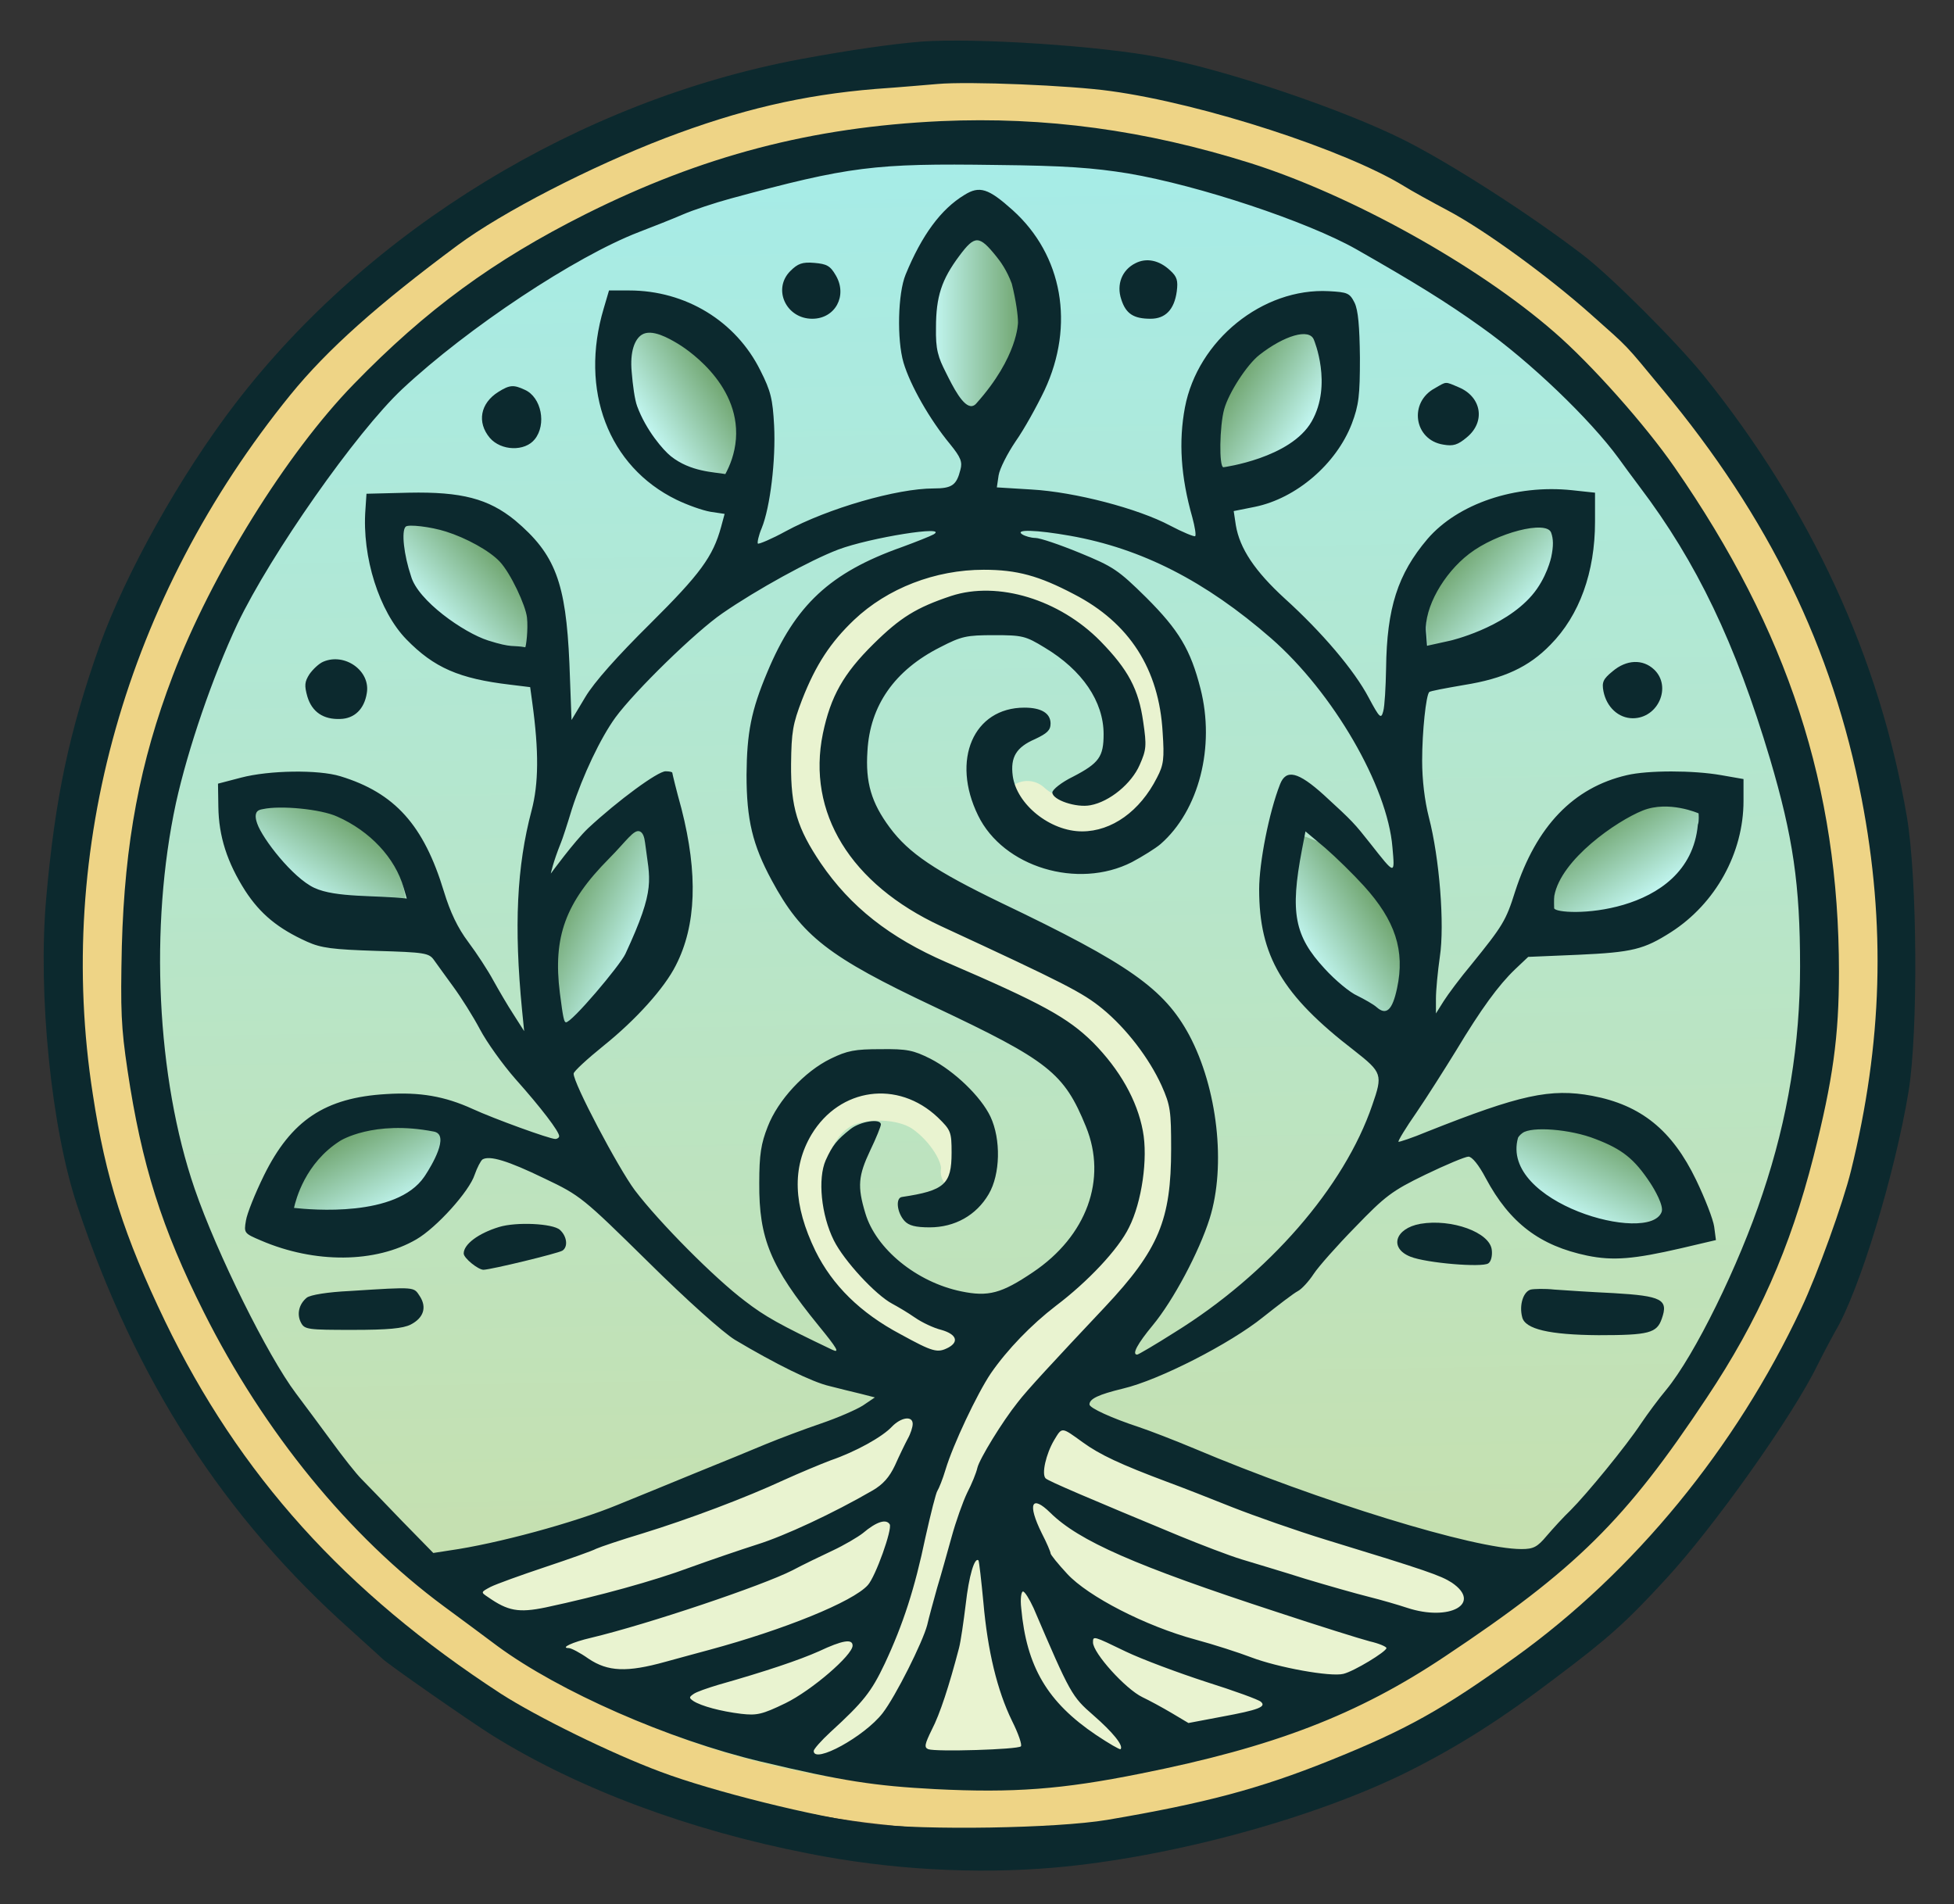
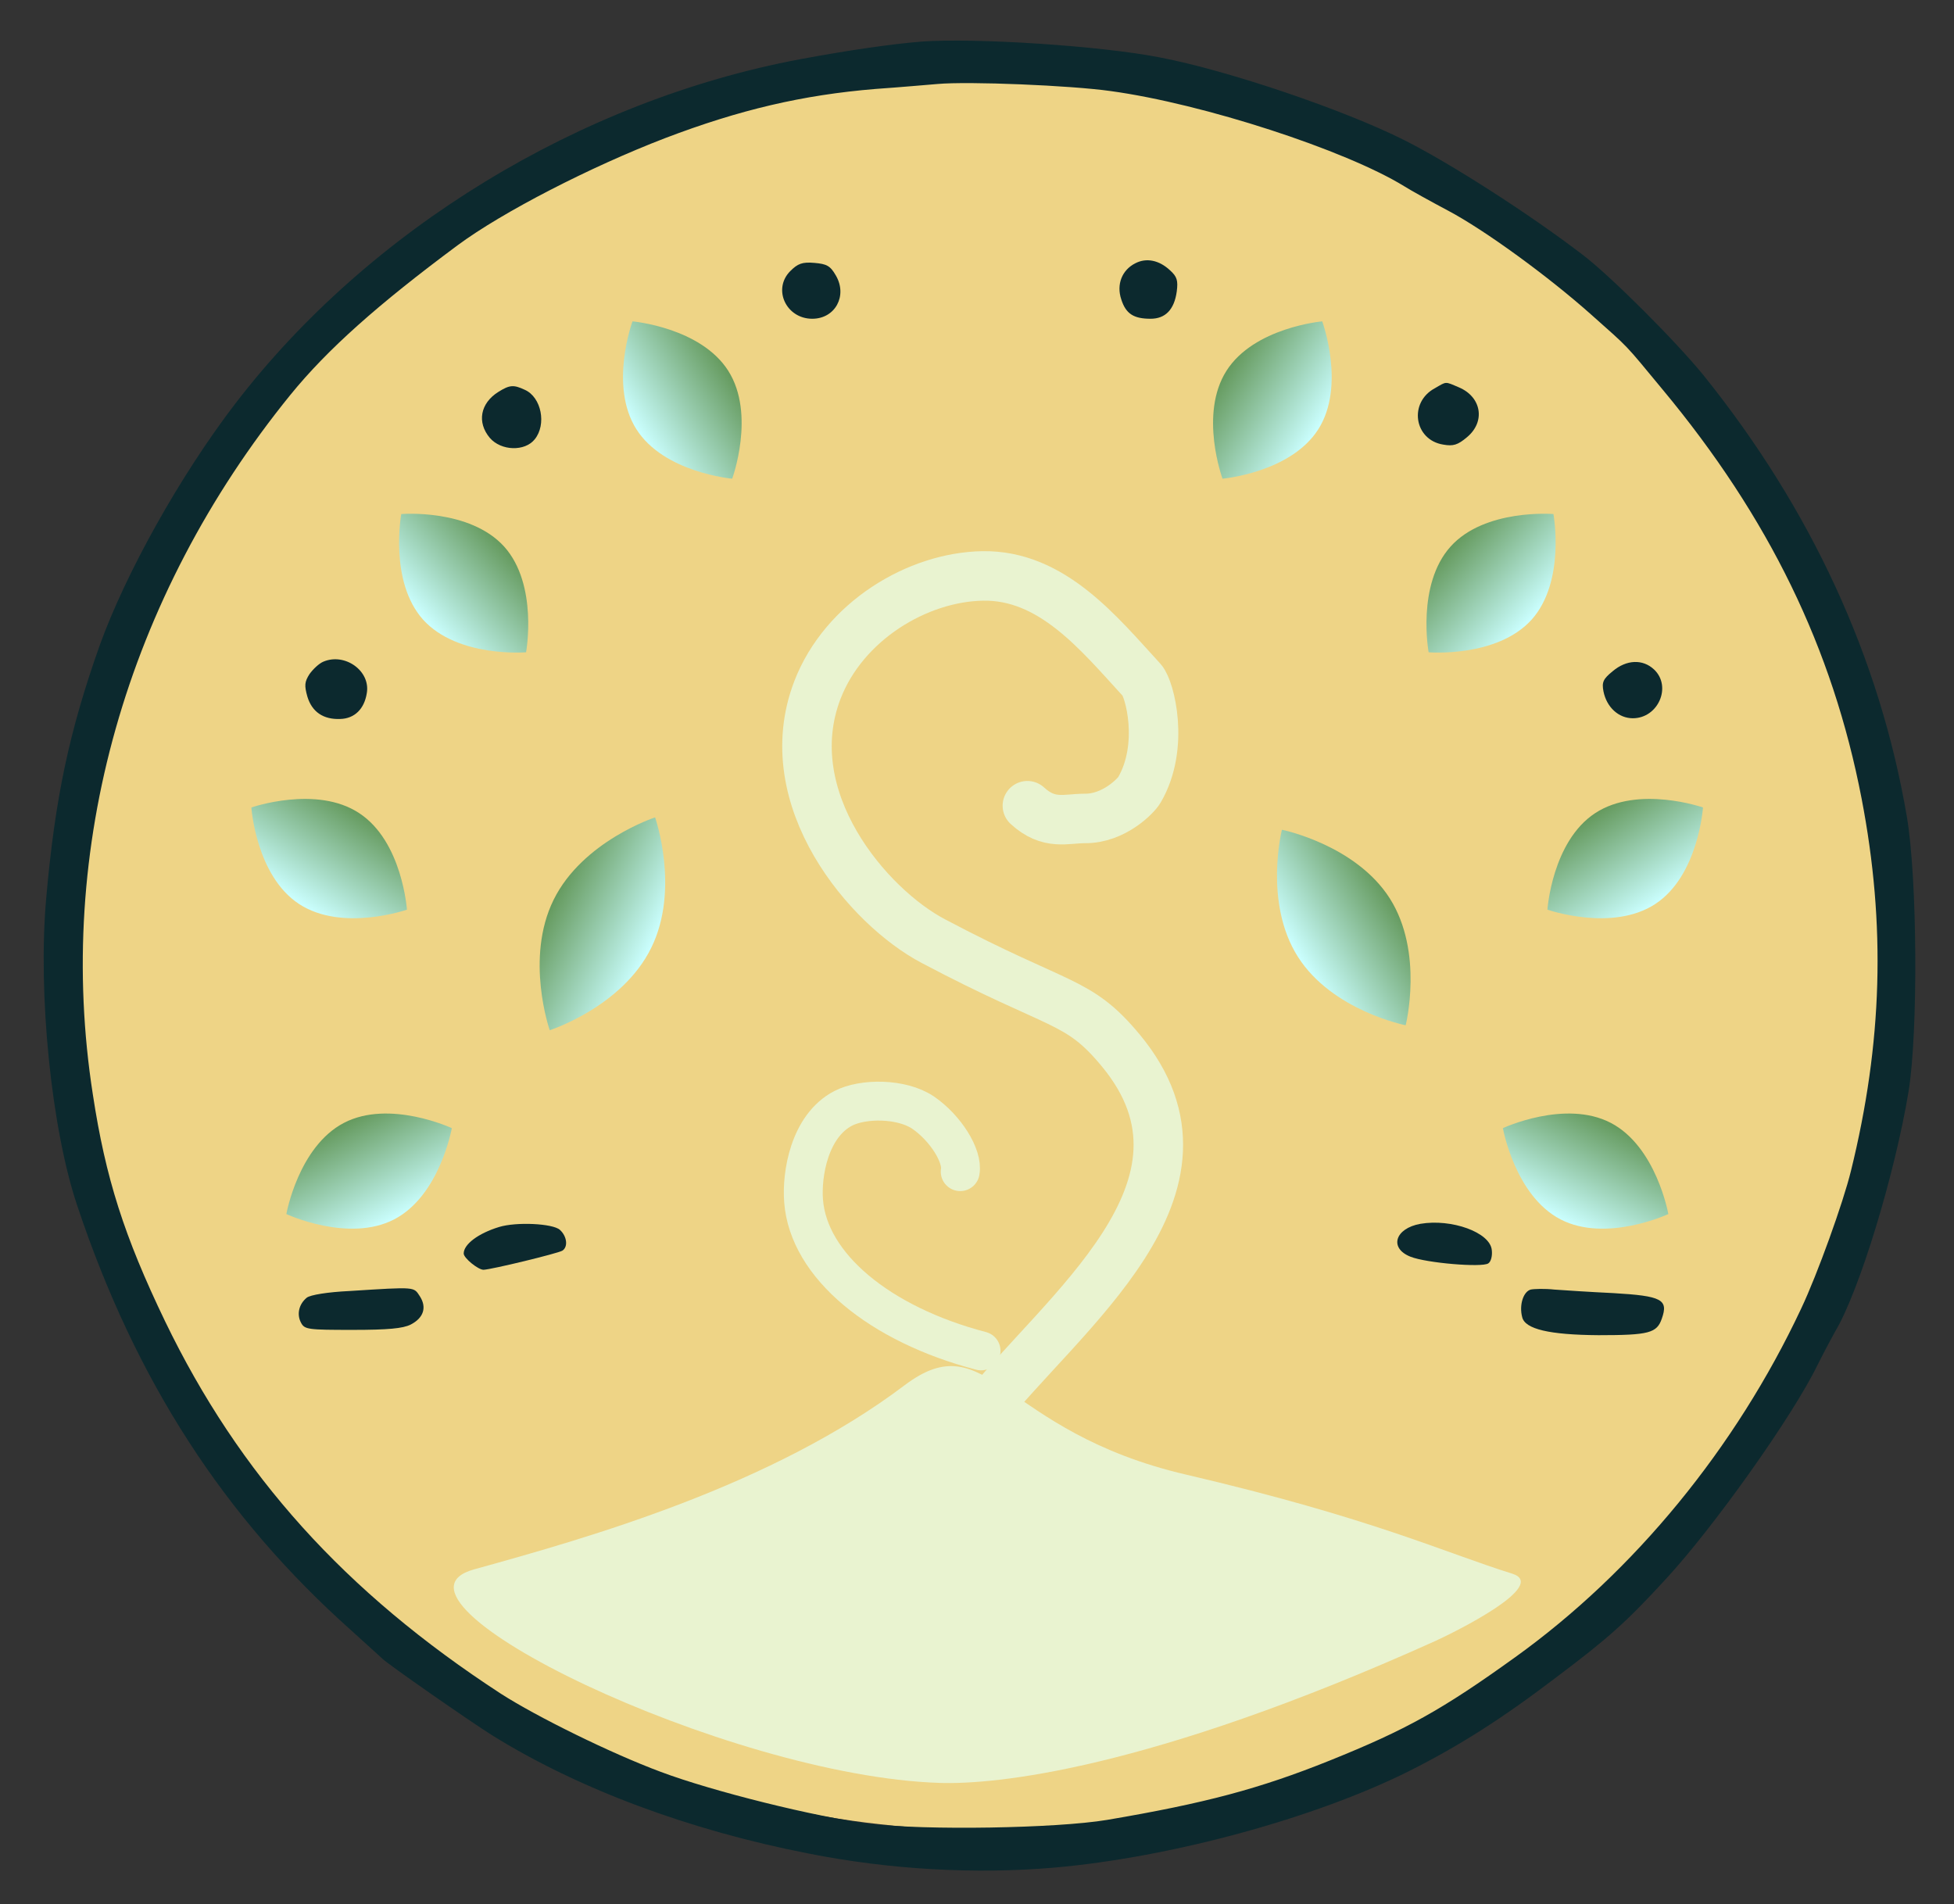
<svg xmlns="http://www.w3.org/2000/svg" version="1.1" id="Слой_1" x="0px" y="0px" viewBox="0 0 552.7 538.6" style="enable-background:new 0 0 552.7 538.6;" xml:space="preserve">
  <rect x="0" y="0" width="552.7" height="538.6" fill="#333333" stroke="none" />
  <style type="text/css">
	.st0{display:none;fill:url(#XMLID_4_);}
	.st1{display:none;}
	.st2{fill:#EED486;}
	.st3{fill:url(#SVGID_1_);}
	.st4{fill:#E9F3D0;}
	.st5{fill:none;stroke:#E9F3D0;stroke-width:14;stroke-linecap:round;stroke-miterlimit:10;}
	.st6{fill:none;stroke:#E9F3D0;stroke-width:11;stroke-linecap:round;stroke-miterlimit:10;}
	.st7{fill:url(#SVGID_2_);}
	.st8{fill:url(#SVGID_3_);}
	.st9{fill:url(#SVGID_4_);}
	.st10{fill:url(#SVGID_5_);}
	.st11{fill:url(#SVGID_6_);}
	.st12{fill:url(#SVGID_7_);}
	.st13{fill:url(#SVGID_8_);}
	.st14{fill:url(#SVGID_9_);}
	.st15{fill:url(#SVGID_10_);}
	.st16{fill:url(#SVGID_11_);}
	.st17{fill:url(#SVGID_12_);}
	.st18{fill:#0C292E;}
	.st19{display:none;fill:#0C292E;}
	.st20{display:inline;fill:#0C292E;}
	.st21{display:inline;fill:#FFFFFF;}
	.st22{display:inline;}
	.st23{fill:#FFFFFF;}
	.st24{display:none;fill:#FFFFFF;}
</style>
  <radialGradient id="XMLID_4_" cx="277.213" cy="371.117" r="512" fx="216.401" fy="177.871" gradientUnits="userSpaceOnUse">
    <stop offset="0" style="stop-color:#D6CEB6" />
    <stop offset="0.41" style="stop-color:#D0C7AF" />
    <stop offset="1" style="stop-color:#C1B69B" />
  </radialGradient>
  <rect id="XMLID_1_" x="-234.8" y="-140.9" class="st0" width="1024" height="1024" />
  <rect id="XMLID_2_" x="-234.2" y="-139.2" class="st1" width="1024" height="1024" />
  <g id="Logo">
    <g>
      <ellipse class="st2" cx="278" cy="267.4" rx="257.1" ry="250.2" />
    </g>
    <g>
      <linearGradient id="SVGID_1_" gradientUnits="userSpaceOnUse" x1="35.593" y1="324.149" x2="511.752" y2="324.149" gradientTransform="matrix(-1.693524e-02 -0.979 1.019 -1.763535e-02 -48.937 546.166)">
        <stop offset="0" style="stop-color:#CBDEA6" />
        <stop offset="1" style="stop-color:#A6ECE8" />
      </linearGradient>
-       <path class="st3" d="M269.7,39.8C400.7,37.5,508.8,139.9,511,268.6c2.2,128.7-102.2,234.8-233.3,237.1s-233-100.3-235.3-229    S138.6,42,269.7,39.8z" />
    </g>
    <g>
      <path class="st4" d="M134.1,443.9c32.9-9.1,84.2-23.7,121.8-52.1c23.6-17.8,27.1,13.1,79.6,25.3c52.7,12.3,73.2,22.1,92.2,28    c10.6,3.3-16.1,16.5-21.8,19.1c-81.5,36.7-124.8,40.6-140.1,40.1C205.5,502.4,103,452.5,134.1,443.9z" />
    </g>
    <path class="st5" d="M277.3,400.4c22.9-29.2,71.9-64.5,39.7-103.3c-12.2-14.7-16.9-11.8-53-30.9c-18.3-9.6-44.6-40.2-32.8-71   c7.5-19.5,28.3-32,46.8-32.3c19.6-0.3,32.8,16.2,45,29.5c2.2,2.4,6.5,18.6-0.7,31c-0.9,1.6-7.2,8.2-15.5,8.1   c-5.3,0-10.1,2-16.2-3.6" />
    <path class="st6" d="M277.5,382.1c-28.7-7.5-48.8-24.1-50.2-42.4c-0.6-7.5,1.6-21.2,11.2-26.2c5.6-2.9,16.5-2.9,22.6,1.2   c6.4,4.4,11.3,12.3,10.5,16.7" />
    <g id="Листки">
      <g>
        <linearGradient id="SVGID_2_" gradientUnits="userSpaceOnUse" x1="261.26" y1="91.661" x2="292.061" y2="91.661">
          <stop offset="0" style="stop-color:#CBFFFF" />
          <stop offset="1" style="stop-color:#659A5E" />
        </linearGradient>
-         <path class="st7" d="M292.1,91.7c0,14.5-15.4,26.3-15.4,26.3s-15.4-11.8-15.4-26.3c0-14.5,15.4-26.3,15.4-26.3     S292.1,77.1,292.1,91.7z" />
      </g>
      <g>
        <linearGradient id="SVGID_3_" gradientUnits="userSpaceOnUse" x1="179.934" y1="134.979" x2="210.734" y2="134.979" gradientTransform="matrix(0.845 -0.535 0.535 0.845 -44.302 103.49)">
          <stop offset="0" style="stop-color:#CBFFFF" />
          <stop offset="1" style="stop-color:#659A5E" />
        </linearGradient>
        <path class="st8" d="M206,104.9c7.8,12.3,1.1,30.5,1.1,30.5s-19.3-1.7-27.1-14c-7.8-12.3-1.1-30.5-1.1-30.5S198.2,92.6,206,104.9     z" />
      </g>
      <g>
        <linearGradient id="SVGID_4_" gradientUnits="userSpaceOnUse" x1="258.299" y1="354.387" x2="289.1" y2="354.387" gradientTransform="matrix(0.845 -0.535 0.664 1.049 -86.379 36.987)">
          <stop offset="0" style="stop-color:#CBFFFF" />
          <stop offset="1" style="stop-color:#659A5E" />
        </linearGradient>
        <path class="st9" d="M393.1,254.1c9.7,15.3,4.5,35.9,4.5,35.9s-20.8-4.1-30.5-19.4c-9.7-15.3-4.5-35.9-4.5-35.9     S383.4,238.9,393.1,254.1z" />
      </g>
      <g>
        <linearGradient id="SVGID_5_" gradientUnits="userSpaceOnUse" x1="99.132" y1="151.981" x2="129.932" y2="151.981" gradientTransform="matrix(0.742 -0.67 0.67 0.742 -55.692 128.819)">
          <stop offset="0" style="stop-color:#CBFFFF" />
          <stop offset="1" style="stop-color:#659A5E" />
        </linearGradient>
        <path class="st10" d="M142.6,154.6c9.7,10.8,6.2,29.9,6.2,29.9s-19.3,1.6-29.1-9.2c-9.7-10.8-6.2-29.9-6.2-29.9     S132.8,143.8,142.6,154.6z" />
      </g>
      <g>
        <linearGradient id="SVGID_6_" gradientUnits="userSpaceOnUse" x1="10.166" y1="180.724" x2="40.967" y2="180.724" gradientTransform="matrix(0.549 -0.836 0.836 0.549 -71.904 164.979)">
          <stop offset="0" style="stop-color:#CBFFFF" />
          <stop offset="1" style="stop-color:#659A5E" />
        </linearGradient>
        <path class="st11" d="M101.6,230c12.2,8,13.5,27.3,13.5,27.3s-18.3,6.4-30.5-1.6c-12.2-8-13.5-27.3-13.5-27.3S89.5,222,101.6,230     z" />
      </g>
      <g>
        <linearGradient id="SVGID_7_" gradientUnits="userSpaceOnUse" x1="-98.843" y1="258.882" x2="-68.042" y2="258.882" gradientTransform="matrix(-0.461 -0.887 0.887 -0.461 -163.806 376.693)">
          <stop offset="0" style="stop-color:#CBFFFF" />
          <stop offset="1" style="stop-color:#659A5E" />
        </linearGradient>
        <path class="st12" d="M97.3,317.6c12.9-6.7,30.5,1.5,30.5,1.5s-3.4,19.1-16.3,25.8c-12.9,6.7-30.5-1.5-30.5-1.5     S84.4,324.3,97.3,317.6z" />
      </g>
      <g>
        <linearGradient id="SVGID_8_" gradientUnits="userSpaceOnUse" x1="-104.889" y1="-45.228" x2="-74.089" y2="-45.228" gradientTransform="matrix(-0.845 -0.535 -0.535 0.845 260.114 103.49)">
          <stop offset="0" style="stop-color:#CBFFFF" />
          <stop offset="1" style="stop-color:#659A5E" />
        </linearGradient>
        <path class="st13" d="M346.9,104.9c-7.8,12.3-1.1,30.5-1.1,30.5s19.3-1.7,27.1-14c7.8-12.3,1.1-30.5,1.1-30.5     S354.7,92.6,346.9,104.9z" />
      </g>
      <g>
        <linearGradient id="SVGID_9_" gradientUnits="userSpaceOnUse" x1="-151.098" y1="-73.815" x2="-120.297" y2="-73.815" gradientTransform="matrix(-0.742 -0.67 -0.67 0.742 271.504 128.819)">
          <stop offset="0" style="stop-color:#CBFFFF" />
          <stop offset="1" style="stop-color:#659A5E" />
        </linearGradient>
        <path class="st14" d="M410.3,154.6c-9.7,10.8-6.2,29.9-6.2,29.9s19.3,1.6,29.1-9.2c9.7-10.8,6.2-29.9,6.2-29.9     S420,143.8,410.3,154.6z" />
      </g>
      <g>
        <linearGradient id="SVGID_10_" gradientUnits="userSpaceOnUse" x1="-36.954" y1="177.22" x2="-6.153" y2="177.22" gradientTransform="matrix(-0.896 -0.443 -0.565 1.142 251.142 49.358)">
          <stop offset="0" style="stop-color:#CBFFFF" />
          <stop offset="1" style="stop-color:#659A5E" />
        </linearGradient>
        <path class="st15" d="M156.6,254.5c-8.2,16.6-1.1,36.9-1.1,36.9s20.5-6.6,28.7-23.3c8.2-16.6,1.1-36.9,1.1-36.9     S164.8,237.9,156.6,254.5z" />
      </g>
      <g>
        <linearGradient id="SVGID_11_" gradientUnits="userSpaceOnUse" x1="-174.978" y1="-100.915" x2="-144.177" y2="-100.915" gradientTransform="matrix(-0.549 -0.836 -0.836 0.549 287.716 164.979)">
          <stop offset="0" style="stop-color:#CBFFFF" />
          <stop offset="1" style="stop-color:#659A5E" />
        </linearGradient>
        <path class="st16" d="M451.2,230c-12.2,8-13.5,27.3-13.5,27.3s18.3,6.4,30.5-1.6c12.2-8,13.5-27.3,13.5-27.3S463.4,222,451.2,230     z" />
      </g>
      <g>
        <linearGradient id="SVGID_12_" gradientUnits="userSpaceOnUse" x1="56.648" y1="-40.152" x2="87.448" y2="-40.152" gradientTransform="matrix(0.461 -0.887 -0.887 -0.461 379.618 376.693)">
          <stop offset="0" style="stop-color:#CBFFFF" />
          <stop offset="1" style="stop-color:#659A5E" />
        </linearGradient>
        <path class="st17" d="M455.6,317.6c-12.9-6.7-30.5,1.5-30.5,1.5s3.4,19.1,16.3,25.8c12.9,6.7,30.5-1.5,30.5-1.5     S468.5,324.3,455.6,317.6z" />
      </g>
    </g>
    <g transform="translate(0,1024) scale(0.1,-0.1)">
      <path class="st18" d="M5393.6,7930.4c-77,450-271,870-575,1248c-77,95-264,282-342,341c-150,115-373,258-504,324    c-171,86-498,197-691,234c-167,33-523,56-675,45c-85-7-204-24-344-50c-622-117-1219-481-1597-974c-155-202-310-479-384-685    c-86-243-126-431-151-715c-24-271,15-652,88-869c165-494,415-881,776-1202c45-41,84-76,87-79c13-14,253-181,311-217    c241-150,555-268,894-334c231-46,473-59,695-40c331,29,738,140,1004,273c141,71,261,147,416,265c149,112,200,158,311,279    c135,146,358,460,428,604c18,36,41,79,50,95c68,113,169,444,208,680C5425.6,7320.4,5423.6,7754.4,5393.6,7930.4z M5235.6,6928.4    c-22-90-95-293-141-390c-185-394-472-744-809-986c-207-149-308-205-524-292c-199-80-353-121-630-168c-144-24-513-30-671-11    c-153,19-446,92-592,147c-140,52-351,156-452,221c-441,287-740,619-950,1054c-115,239-168,404-204,641c-108,693,94,1406,559,1979    c105,129,248,256,473,423c127,94,376,222,587,303c210,80,388,122,595,139c72,5,150,12,175,14c88,8,377-4,490-20    c263-36,664-167,830-269c19-12,75-43,124-69c104-55,285-187,406-295c109-97,91-78,201-211c301-362,481-732,563-1157    C5334.6,7623.4,5324.6,7289.4,5235.6,6928.4z" />
-       <path class="st18" d="M4736.6,8918.4c-83,120-236,292-340,382c-218,190-575,388-859,478c-299,94-581,132-876,119    c-366-17-675-98-1005-263c-261-131-452-271-656-481c-190-195-403-538-512-825c-93-244-136-472-144-765c-4-182-2-229,16-350    c40-268,97-448,216-685c170-339,411-634,679-832c50-37,118-87,151-112c175-129,485-265,745-327c231-55,322-69,494-78    c220-11,358-1,581,44c376,75,613,166,860,331c371,247,511,385,741,732c146,219,236,423,302,682c55,217,72,340,72,523    C5201.6,8013.4,5057.6,8455.4,4736.6,8918.4z M1380.6,5722.4c-21,14-21,14,7,29c16,8,85,33,154,56s134,46,145,52    c11,5,70,25,130,43c133,41,292,101,400,151c44,20,104,45,133,56c70,24,146,66,173,95c26,27,59,32,59,8c0-9-6-28-14-42    c-8-15-24-48-36-75c-16-34-34-54-63-71c-112-65-250-129-327-153c-47-15-132-44-190-65c-102-38-258-81-408-113    C1466.6,5677.4,1436.6,5683.4,1380.6,5722.4z M2558.6,6786.4c12-13,31-18,71-18c71,0,132,34,167,94c33,56,35,155,5,219    c-27,57-102,129-170,164c-48,24-66,28-141,27c-72,0-94-4-141-27c-74-36-149-117-178-192c-19-48-24-79-24-160    c-1-157,32-236,167-402c54-66,62-80,39-69c-149,71-190,94-247,138c-85,64-242,222-311,313c-47,63-175,305-173,330c0,6,38,41,85,79    c91,73,172,163,204,227c58,113,63,259,16,443c-15,54-26,100-26,102s-8,4-19,4c-22,0-134-82-219-161    c-39.4-37.5-105.6-128.3-105.6-128.3s5.9,30.9,28.6,87.3c4,9,18,52,31,95c31,96,81,201,123,259c55,75,227,243,303,295    c97,67,248,150,327,180c90,34,316,70,270,43c-9-5-49-21-90-36c-203-72-301-164-380-353c-46-109-58-172-59-291c0-127,17-198,71-298    c85-158,161-217,460-358c324-153,367-187,429-339c61-149,2-310-150-412c-89-60-126-70-203-54c-126,26-241,120-271,221    c-23,76-20,106,14,178c17,35,30,68,30,73c0,18-58,9-86-13c-38-30-51-46-70-88c-23-52-13-155,23-227c29-58,118-154,165-179    c15-8,44-25,64-39c20-14,54-30,75-35c42-12,51-33,20-50c-31-16-43-13-136,38c-113,60-192,138-240,235c-63,130-67,236-11,330    c80,132,244,155,357,48c37-36,39-41,39-100c0-89-20-107-140-125C2532.6,6852.4,2536.6,6810.4,2558.6,6786.4z M1769,7542    c-15.4-33.1-153.5-196.6-168.4-193.6c-4.7,1-7.6,8.5-17,83c-20,159,16,256,139,380c49.2,49.6,70.2,83.6,87,77    c8.8-3.4,13-15.7,15-32C1837.7,7749.8,1856.7,7730.8,1769,7542z M2051.7,8899.1c-30.8,5.7-98.3,5.9-154.2,50.5    c-21.1,16.8-70.2,73.2-95.3,141.5c-7,19-12.4,59.8-15.4,96.8c-5.5,57.9,8.8,92.7,28.4,105.2c28.3,18.1,77.1-10.4,101.4-24.8    c14.1-8.4,177.1-108.3,165-270C2078.4,8956.3,2064.3,8922.4,2051.7,8899.1z M1664.6,5548.4c-24,17-49,30-56,30c-25,0,11,17,63,29    c163,39,486,148,570,191c30,16,82,41,114,56c32,15,71,38,85,49c39,33,66,41,76,25c8-13-40-148-62-172c-42-47-237-126-448-183    c-27-7-84-23-125-34C1773.6,5509.4,1719.6,5511.4,1664.6,5548.4z M2096.6,5392.4c-58,7-113,22-135,36c-13,9-13,11,0,20    c8,6,40,17,70,26c134,38,229,70,285,95c66,31,95,36,95,16c0-27-116-127-190-163C2155.6,5390.4,2140.6,5387.4,2096.6,5392.4z     M2301.6,5287.4c0,5,21,29,47,53c94,86,116,114,154,194c52,111,85,213,115,357c15,67,30,127,34,132c4,6,15,33,23,60    c21,70,89,214,128,272c47,68,115,138,184,191c90,68,177,160,207,222c36,71,54,195,39,273c-16,86-65,173-141,250    c-71,70-143,110-415,227c-161,70-271,157-355,280c-66,98-85,158-84,280c1,92,5,114,31,182c39,100,81,163,147,226    c95,90,230,142,367,142c94,0,156-17,255-69c157-81,241-212,251-391c5-74,3-92-16-128c-48-95-128-152-212-152c-90,0-185,76-196,157    c-7,53,10,81,63,104c34,16,44,25,44,44c0,29-26,45-74,45c-144,0-208-148-131-305c71-146,282-210,435-132c30,16,67,39,81,51    c109,95,155,276,113,440c-28,110-61,165-153,257c-80,79-94,88-189,127c-56,23-112,42-125,42c-12,0-29,5-37,10c-23,15,40,13,136-4    c202-36,382-128,568-290c175-153,329-418,343-591c7-79,8-79-62,10c-46,58-49,62-132,138c-73,66-107,74-124,30    c-31-79-59-221-59-297c0-188,65-299,269-456c79-62,81-68,51-154c-79-232-294-479-559-643c-55-35-103-63-106-63c-16,0,1,31,44,83    c58,70,131,207,161,302c47,150,22,369-58,519c-71,131-170,201-532,374c-186,90-261,140-315,213c-52,70-69,128-63,216    c7,129,77,229,206,294c60,31,74,34,152,34c80,0,89-2,143-35c107-64,167-153,167-245c0-64-13-82-86-120c-33-16-59-37-59-45    c0-21,68-44,108-36c54,10,116,61,139,114c19,43,20,54,10,122c-13,92-42,147-121,228c-116,118-290,171-422,128    c-99-33-144-61-220-136c-85-84-121-148-143-253c-46-224,78-426,334-545c350-162,401-188,457-234c68-56,132-140,167-217    c25-56,27-72,27-179c0-201-35-285-187-447c-146-155-222-237-247-270c-44-55-108-160-114-185c-3-14-16-46-29-71    c-12-25-32-81-44-125c-12-43-30-108-41-144c-10-36-23-83-28-105c-13-49-89-201-126-249C2445.6,5328.4,2301.6,5249.4,2301.6,5287.4    z M2749.8,9091.5c-25.2-4.1-54.6,55.2-74.3,94.8c-11,22.1-17.7,35.7-22.7,56.4c-4.7,19.5-5.8,40-5.3,70.6c0,88,16,136,66,203    c44,59,56,59,105-2c11.3-14,29.4-38.5,43.5-76.9c0,0,0,0,0,0c12.1-48.4,17.4-89.8,17.5-109.1c0,0,0.6-97.1-117.8-229.3    C2759.7,9096.7,2755.8,9092.5,2749.8,9091.5z M3460.6,8918.4c-13,0-11,117,2,164c13,47,65,127,100,154c69,54,141.5,76.8,154,42    c0,0,53-125.9-6.4-230.3C3650.7,8943.8,3460.6,8918.4,3460.6,8918.4z M3951.6,7444.4c-13-61-30-78-58-53c-9,8-34,22-54,32    c-21,9-63,44-93,77c-85,92-98,158-64,336l10,52l56-47c30-26,79-74,109-107C3946.6,7636.4,3974.6,7551.4,3951.6,7444.4z     M2887.6,5300.4c-9-9-241-16-262-8c-12,5-10,14,10,55c23,44,49,124,77,231c5,19,13,75,19,124c9,80,25,134,36,124c2-3,8-56,14-119    c12-137,39-249,81-335C2880.6,5336.4,2891.6,5304.4,2887.6,5300.4z M3169.6,5292.4c-2-2-33,16-69,40c-138,93-197,193-212,359    c-3,26,0,47,5,47s18-21,30-47c104-243,108-250,169-303C3147.6,5340.4,3178.6,5302.4,3169.6,5292.4z M3456.6,5384.4l-95-18l-47,28    c-27,16-64,36-83,45c-48,23-140,125-140,155c0,19,0,19,93-26c46-22,148-60,228-86c79-25,148-50,154-56    C3582.6,5412.4,3559.6,5403.4,3456.6,5384.4z M3799.6,5505.4c-36-9-185,18-261,47c-34,13-105,36-157,50c-141,38-304,122-363,186    c-26,28-47,54-47,58s-11,30-25,57c-41,83-29,110,24,58c81-80,240-150,641-281c118-39,236-76,263-83c26-6,47-15,47-19    C3921.6,5568.4,3829.6,5512.4,3799.6,5505.4z M3979.6,5692.4c-24,8-72,22-108,31c-36,9-117,32-180,51c-63,20-144,44-180,55    c-36,11-114,41-175,66c-253,105-371,155-379,163c-12,12,1,69,24,108c23,38,20,38,81-6c48-35,108-63,239-112c41-15,125-48,185-72    c61-24,180-66,265-92c285-87,324-101,355-121C4193.6,5704.4,4100.6,5652.4,3979.6,5692.4z M4985.6,6863.4c-67-202-192-457-273-555    c-21-25-52-67-71-95c-43-65-154-200-199-245c-20-19-50-52-68-73c-26-31-37-37-71-37c-133,0-572,135-927,285c-55,23-125,50-155,60    c-76,25-140,54-140,64c0,16,25,28,95,45c102,24,303,127,396,202c43,34,87,68,99,74c11,6,31,28,44,48c13,20,66,80,118,133    c84,87,103,102,198,148c58,28,113,51,122,51c10,0,29-23,49-61c68-127,153-191,287-219c73-15,132-10,266,21l98,23l-5,38    c-3,21-26,80-51,132c-68,141-156,212-294,238c-118,22-204,3-466-101c-43-18-80-30-82-29c-2,2,21,40,51,83c30,44,80,123,112,175    c71,118,120,185,167,230l37,35l142,6c153,7,185,15,262,64c126,81,205,224,205,371v62l-63,11c-79,14-208,14-267,0    c-151-35-256-144-316-329c-26-83-35-97-124-207c-31-37-66-84-78-103l-22-35v42c0,23,5,76,11,118c14,91-1,280-31,395    c-12,47-19,106-19,160c0,83,11,185,20,194c2,3,46,11,98,20c113,18,184,51,245,114c82,83,126,205,126,348v82l-65,7    c-160,17-323-38-409-138c-84-99-115-195-117-366c-1-53-4-107-8-121c-6-23-10-20-41,38c-41,78-133,186-238,281    c-84,77-127,141-138,207l-6,40l60,12c117,24,230,121,274,235c20,53,23,80,23,187c-1,89-5,134-15,155c-14,28-20,30-73,33    c-187,10-371-139-407-329c-18-96-12-195,21-311c7-26,11-50,8-53c-3-2-35,11-71,30c-90,48-269,95-392,102l-98,6l5,34    c3,19,25,62,48,96c24,34,60,99,82,145c86,184,51,382-90,509c-69,62-94,70-137,43c-66-40-120-113-166-225c-22-53-25-184-6-249    c19-64,74-161,132-231c30-37,35-50,29-72c-11-44-24-53-76-53c-103,0-298-56-418-121c-40-22-76-37-79-35c-2,3,2,23,11,44    c24,59,40,193,35,290c-4,74-9,97-39,156c-69,139-211,226-371,226h-57l-15-51c-69-231,13-447,206-541c31-15,73-30,96-34l40-6    l-10-37c-23-84-59-133-201-274c-92-91-158-165-183-207l-39-65l-6,160c-10,230-40,309-154,405c-75,61-151,81-300,78l-120-3l-3-45    c-10-134,39-288,116-367c78-80,149-111,293-128l57-7l6-44c19-138,18-229-2-305c-42-158-50-328-27-564l6-60l-30,47    c-17,26-42,69-57,96c-15,28-47,77-71,109c-30,40-51,84-69,143c-57,188-139,279-293,326c-62,19-201,17-281-4l-65-17l1-65    c1-84,25-158,76-238c43-66,93-107,175-144c40-18,72-22,196-26c137-4,149-6,163-26c8-11,33-46,55-76c22-30,56-84,75-120    c19-36,64-99,100-140c74-83,124-149,124-162c0-4-5-8-11-8c-16,0-173,57-234,85c-79,36-149,48-244,42c-173-10-269-74-346-230    c-25-51-48-108-51-128c-6-35-5-36,42-56c153-66,325-64,440,3c57,33,150,136,165,183c7,20,17,39,22,43c20,12,71-3,176-54    c101-48,108-54,292-235c110-109,212-200,246-221c114-68,219-120,268-131c28-7,67-17,89-22l39-10l-34-23c-19-12-72-35-119-51    c-47-16-116-42-155-58c-38-16-128-53-200-82c-71-29-170-70-220-90c-121-50-341-110-476-129l-45-7l-90,92c-49,51-100,104-114,118    c-14,14-52,62-84,106c-32,44-78,105-101,136c-79,105-223,395-286,578c-108,314-128,743-53,1091c34,154,104,358,174,507    c94,197,336,542,466,664c186,174,490,375,669,444c39,15,95,37,125,50s91,33,135,45c335,91,407,100,750,95c197-2,276-8,375-24    c200-34,506-136,644-214c165-94,256-150,355-221c137-97,307-260,388-371c12-17,38-52,59-80c162-214,271-442,369-770    c65-220,85-355,85-587C5091.6,7288.4,5057.6,7077.4,4985.6,6863.4z M4293.8,7021.7c1.3,2.7,4.8,7.9,12.8,13.7c26,19,135,11,206-17    c76-29,110-56,155-124c12.2-18.4,39.1-64.9,32.4-82.5C4664.7,6719.1,4242.2,6837.9,4293.8,7021.7z M4651.6,6838.4 M4396,7671    c0,0-1,27.2,0.5,35.4c19,103,176.5,211.6,250,241s158-8,158-8s2.1-22.2-2-32C4778.1,7642.2,4401.9,7647.1,4396,7671z M4102.6,8428    l-66.1-14.6l-3,40c-5,67,49,164,122,220c78,60,219,96,232,60c6.3-17.5,7-37.3,0.2-69.4c0,0-12.5-59.3-54.7-108.1    C4252.7,8462.8,4102.6,8428,4102.6,8428z M1380.6,8428.4c-69,22-198.8,112.9-218,182c-20,59-28,128-15,140c7,7,70,0,114-14    c57-18,123-54,152-85c31-33,73.3-124.1,77-158c3.7-33.9-2.7-84.4-5.2-84.4c-0.2,0-0.3,0.2-0.4,0.4    C1450.2,8415.7,1449.6,8406.4,1380.6,8428.4z M1406.6,8468.4 M727.6,7910.4c-2.4,7-8.4,24.3-0.3,34c4.7,5.6,12.4,6.1,16.3,7    c50,11,164,0,210-21c93-41,164-117,188-201l9-31c-87.2,10.1-200.6,1.8-261.6,30.3C827.9,7757.2,742.2,7867.9,727.6,7910.4z     M831.6,6823.4c5.1,22.7,31.1,126.8,131,190c0,0,93.6,59.1,264,26c3.1-0.6,9.2-1.9,13.6-6.8c23.9-26.5-37-116.6-40.2-121.2    C1121.1,6796.2,881.1,6818.1,831.6,6823.4z" />
      <path class="st18" d="M3211.5,9495.4c-38-19-54-60-40-102c13-41,35-55,83-55c42,0,67,26,74,77c4,31,1,42-19,60    C3278.5,9504.4,3242.5,9511.4,3211.5,9495.4z" />
      <path class="st18" d="M2235.5,9473.4c-51-51-12-135,62-135c65,0,100,65,67,122c-16,28-26,33-61,36    C2269.5,9499.4,2256.5,9494.4,2235.5,9473.4z" />
      <path class="st18" d="M4059.5,9142.4c-76-40-60-147,23-160c28-5,41-1,67,21c53,44,41,114-23,141    C4086.5,9161.4,4092.5,9161.4,4059.5,9142.4z" />
      <path class="st18" d="M1409.5,9131.4c-51-32-61-86-24-130c32-37,99-39,127-4c34,42,19,119-28,140    C1452.5,9152.4,1441.5,9151.4,1409.5,9131.4z" />
      <path class="st18" d="M914.5,8368.4c-12-5-29-21-39-35c-14-22-15-32-6-64c13-43,45-65,93-63c40,1,68,28,75,73    C1048.5,8342.4,975.5,8394.4,914.5,8368.4z" />
      <path class="st18" d="M4561.5,8341.4c-27-22-31-31-26-57c9-45,43-76,83-76c72,0,111,90,60,138    C4646.5,8376.4,4600.5,8374.4,4561.5,8341.4z" />
      <path class="st18" d="M4209.6,6666.4c-18-12-175,1-220,19c-61,24-44,80,28,93c88,15,197-24,202-74    C4221.6,6688.4,4217.6,6671.4,4209.6,6666.4z" />
      <path class="st18" d="M1590.6,6702.4c-14-8-199-53-223-54c-15,0-56,33-56,46c0,26,41,57,100,75c49,15,152,10,172-8    C1603.6,6743.4,1607.6,6713.4,1590.6,6702.4z" />
      <path class="st18" d="M1161.6,6493.4c-22-11-64-15-164-15c-126,0-136,1-146,20c-13,24-6,53,16,71c10,8,59,16,122,19    c189,12,180,12,198-15C1207.6,6542.4,1198.6,6512.4,1161.6,6493.4z" />
      <path class="st18" d="M4700.6,6510.4c-14-41-36-47-179-47c-139,1-208,17-216,51c-9,34,3,72,24,78c9,2,40,3,67,0c28-2,103-7,167-10    C4700.6,6574.4,4719.6,6564.4,4700.6,6510.4z" />
      <path class="st19" d="M4861.5,5299.4c-74-39-102-145-57-212c61-91,151-104,219-30c35,37,38,45,38,100c0,54-4,64-32,97    c-33,37-81,64-115,64C4904.5,5318.4,4880.5,5310.4,4861.5,5299.4z" />
      <path class="st19" d="M505.5,5238.4c-28-11-54-48-54-78c0-34,52-82,87-82c64,0,99,94,53,140c-11,11-24,20-29,20s-15,2-23,4    C532.5,5245.4,516.5,5243.4,505.5,5238.4z" />
      <g id="text" class="st1">
        <path class="st20" d="M4218.5,4571.4l-27-28h-298c-163,0-319,2-347,5c-48,5-50,4-53-20c-2-21,3-28,32-38c20-7,45-25,56-39     c20-26,21-35,18-421l-3-394l-26-21c-15-12-40-29-57-39c-21-11-29-22-26-35c5-17,20-18,215-18h209v27c0,18-7,29-19,33     c-11,3-34,22-50,41l-31,35v144v145h109c118,0,141-9,141-54c0-12,5-27,12-34c14-14,54-16,62-4c2,4,6,82,7,171l2,164l-33,14     c-36,14-50,7-50-28c0-9-8-27-18-39c-17-20-29-23-125-27l-107-4v99c0,55-3,114-6,131l-6,31h164h164l48-55c74-86,81-80,91,78     c12,198,12,201-5,205C4253.5,4597.4,4234.5,4586.4,4218.5,4571.4z" />
        <path class="st20" d="M5325.5,4573.4c-16-14-33-26-39-26c-5-1-161-2-345-3l-335-1l-3-23c-2-14,3-24,15-29c10-3,33-17,51-30l32-24     v-393c0-379-1-394-20-419c-11-14-36-31-55-37c-28-9-35-17-35-38v-27l355,3c347,4,357,3,396-18c23-11,44-19,46-16c3,3,8,42,10,87     c3,46,13,115,23,155c18,78,14,94-26,94c-15,0-32-15-54-50c-18-28-41-55-52-61c-10-5-98-11-196-12l-177-2l-3,125l-3,125l128-2     c70,0,132-2,136-2c4-1,17-21,28-46c21-47,37-55,63-29c13,13,16,42,16,162c0,81-4,152-8,158s-21,15-38,18c-29,7-32,5-38-25     c-12-64-25-69-163-69h-123v130v130h58c33,0,114-3,182-7l122-6l30-49c16-26,36-48,43-48c26,0,38,29,32,83c-3,28-2,91,2,139     c3,48,5,92,3,98C5377.5,4605.4,5356.5,4599.4,5325.5,4573.4z" />
        <path class="st20" d="M423.5,4544.4c-73-18-142-63-179-120c-66-97-72-196-18-304c46-92,86-118,271-177c151-49,197-77,209-128     c9-36-21-87-65-110c-27-14-53-17-115-15c-109,4-159,30-225,114c-28,36-56,64-62,62c-11-4-88-212-88-238c0-9,29-28,73-47     c143-64,153-66,297-67c126-1,139,1,190,25c237,113,276,389,73,522c-30,20-97,50-151,68c-190,63-232,90-232,152c0,64,46,97,138,97     c83,0,145-24,195-76c23-24,47-44,53-44s20,21,32,48c12,26,40,67,62,92s40,48,40,51c0,10-159,76-226,93     C622.5,4561.4,497.5,4561.4,423.5,4544.4z" />
        <path class="st20" d="M2941.5,4547.4c-41-5-119-7-172-4l-98,6v-25c0-17,9-30,29-42c61-36,61-34,61-459v-387l-29-26     c-16-15-38-34-50-42c-13-9-20-21-17-30c5-13,38-15,209-14c197,0,202,1,202,21c0,12-17,34-45,55l-45,34l-8,369c-4,204-5,384-2,401     c6,35,27,62,68,89c19,12,27,25,25,39C3065.5,4557.4,3046.5,4559.4,2941.5,4547.4z" />
        <path class="st20" d="M1547.5,4531.4c-6-15,12-34,58-62c19-12,37-33,40-47c4-15,7-195,7-401c1-415,3-399-66-438     c-26-14-40-29-41-43c-1-20,0-20,345-19c345,2,346,2,375-20c49-39,53-33,61,80c4,56,11,131,15,167c10,70,4,85-35,92     c-32,6-40,0-54-43c-6-20-25-49-42-65l-30-29l-160-3l-159-4v365v365l30,31c17,16,39,33,51,36c14,5,19,14,17,28c-3,22-6,22-205,22     C1603.5,4543.4,1550.5,4540.4,1547.5,4531.4z" />
        <path class="st20" d="M1336.5,3174.4c-54-23-85-70-85-127c0-93,55-149,144-149c39,0,53,5,78,30c31,32,33,47,5,64c-12,8-21,6-35-7     c-27-24-69-21-97,8c-61,60,12,156,83,109c25-16,26-16,49,10c13,15,23,31,23,35c0,13-76,41-108,41     C1378.5,3187.4,1352.5,3181.4,1336.5,3174.4z" />
        <path class="st20" d="M1725.5,3169.4c-94-57-100-172-14-245c72-60,201-7,230,94C1974.5,3133.4,1830.5,3233.4,1725.5,3169.4z      M1830.5,3103.4c36-18,46-56,27-94c-26-49-74-55-111-15c-33,36-32,77,1,103C1779.5,3122.4,1793.5,3123.4,1830.5,3103.4z" />
        <path class="st20" d="M2117.5,3127.4c-9-92-7-188,4-210c6-11,21-19,35-19c24,0,25,2,25,78l1,77l24-46c34-65,51-77,75-53     c11,10,31,41,44,68l25,50l3-85l3-84h30h30l3,143l3,142h-38c-37,0-39-2-78-75c-22-41-42-75-45-75s-13,22-23,48     c-24,68-52,102-86,102C2125.5,3188.4,2124.5,3186.4,2117.5,3127.4z" />
        <path class="st20" d="M3046.5,3167.4c-4-12-25-60-47-106c-22-47-42-102-45-124l-6-39h37c33,0,36,2,36,29c0,32,14,41,65,41     c49,0,65-9,65-36c0-22,4-24,45-24c29,0,45,4,45,13c0,6-28,69-62,139c-61,122-64,127-95,127     C3060.5,3188.4,3051.5,3183.4,3046.5,3167.4z M3110.5,3058.4c8-25,7-32-4-37c-37-13-61,27-33,55     C3091.5,3094.4,3098.5,3091.4,3110.5,3058.4z" />
        <path class="st20" d="M3402.5,3059.4c2-71,7-132,10-135c4-4,20-11,38-16l31-9l-5,82l-6,82l73-78c47-49,81-77,94-77     c19,0,22,7,28,92c3,50,6,113,6,140c0,47-1,48-30,48h-30v-75c0-41-4-75-9-75c-6,0-30,27-56,60c-54,71-80,90-118,90h-29     L3402.5,3059.4z" />
        <path class="st20" d="M2606.5,3116.4c-3-35-5-97-3-138c3-73,4-75,31-78c25-3,27-1,27,37v40l62,7c114,13,154,90,84,160     c-33,33-36,34-114,34h-80L2606.5,3116.4z M2745.5,3099.4c27-30,5-63-37-59c-29,3-32,6-35,41s-2,37,26,37     C2715.5,3118.4,2736.5,3109.4,2745.5,3099.4z" />
        <path class="st20" d="M643.5,3089.4c-276-6-295-7-308-25c-19-26-18-43,4-54c9-5,160-12,334-15c344-7,348-7,348,47     C1021.5,3094.4,1009.5,3096.4,643.5,3089.4z" />
        <path class="st20" d="M4521.5,3091.4c-36-15-41-66-7-87c33-21,583-8,597,14s12,36-6,54c-13,14-50,16-248,16c-128,0-253,2-277,5     C4556.5,3095.4,4529.5,3095.4,4521.5,3091.4z" />
        <path class="st20" d="M3873.8,3112.9c21.4-25.5,36.8-44,55.2-66c35.7-41.7-14.6-138.6,36.6-147.1c51.2-8.5,59.8,75.8,79,127.2     c10.8,30.3,23.7,68.8,28.1,85.5c7.6,29.2,5.3,82.4-25.7,85c-30.9,2.6-29.7-74.6-34.3-87.3s-15.8-45.6-20.4-44.4     c-5.6,1.4-23.5,24-42.3,50.7c-38.7,57.1-82.4,93.7-92.5,72.2C3847.3,3167.1,3852.5,3138.4,3873.8,3112.9z" />
      </g>
    </g>
  </g>
  <g id="Лого_white" transform="translate(0,1024) scale(0.1,-0.1)" class="st1">
    <path class="st21" d="M5393.6,7930.4c-77,450-271,870-575,1248c-77,95-264,282-342,341c-150,115-373,258-504,324   c-171,86-498,197-691,234c-167,33-523,56-675,45c-85-7-204-24-344-50c-622-117-1219-481-1597-974c-155-202-310-479-384-685   c-86-243-126-431-151-715c-24-271,15-652,88-869c165-494,415-881,776-1202c45-41,84-76,87-79c13-14,253-181,311-217   c241-150,555-268,894-334c231-46,473-59,695-40c331,29,738,140,1004,273c141,71,261,147,416,265c149,112,200,158,311,279   c135,146,358,460,428,604c18,36,41,79,50,95c68,113,169,444,208,680C5425.6,7320.4,5423.6,7754.4,5393.6,7930.4z M5235.6,6928.4   c-22-90-95-293-141-390c-185-394-472-744-809-986c-207-149-308-205-524-292c-199-80-353-121-630-168c-144-24-513-30-671-11   c-153,19-446,92-592,147c-140,52-351,156-452,221c-441,287-740,619-950,1054c-115,239-168,404-204,641c-108,693,94,1406,559,1979   c105,129,248,256,473,423c127,94,376,222,587,303c210,80,388,122,595,139c72,5,150,12,175,14c88,8,377-4,490-20   c263-36,664-167,830-269c19-12,75-43,124-69c104-55,285-187,406-295c109-97,91-78,201-211c301-362,481-732,563-1157   C5334.6,7623.4,5324.6,7289.4,5235.6,6928.4z" />
    <path class="st21" d="M4736.6,8918.4c-83,120-236,292-340,382c-218,190-575,388-859,478c-299,94-581,132-876,119   c-366-17-675-98-1005-263c-261-131-452-271-656-481c-190-195-403-538-512-825c-93-244-136-472-144-765c-4-182-2-229,16-350   c40-268,97-448,216-685c170-339,411-634,679-832c50-37,118-87,151-112c175-129,485-265,745-327c231-55,322-69,494-78   c220-11,358-1,581,44c376,75,613,166,860,331c371,247,511,385,741,732c146,219,236,423,302,682c55,217,72,340,72,523   C5201.6,8013.4,5057.6,8455.4,4736.6,8918.4z M1380.6,5722.4c-21,14-21,14,7,29c16,8,85,33,154,56s134,46,145,52c11,5,70,25,130,43   c133,41,292,101,400,151c44,20,104,45,133,56c70,24,146,66,173,95c26,27,59,32,59,8c0-9-6-28-14-42c-8-15-24-48-36-75   c-16-34-34-54-63-71c-112-65-250-129-327-153c-47-15-132-44-190-65c-102-38-258-81-408-113   C1466.6,5677.4,1436.6,5683.4,1380.6,5722.4z M2558.6,6786.4c12-13,31-18,71-18c71,0,132,34,167,94c33,56,35,155,5,219   c-27,57-102,129-170,164c-48,24-66,28-141,27c-72,0-94-4-141-27c-74-36-149-117-178-192c-19-48-24-79-24-160c-1-157,32-236,167-402   c54-66,62-80,39-69c-149,71-190,94-247,138c-85,64-242,222-311,313c-47,63-175,305-173,330c0,6,38,41,85,79c91,73,172,163,204,227   c58,113,63,259,16,443c-15,54-26,100-26,102s-8,4-19,4c-22,0-134-82-219-161c-39.4-37.5-105.6-128.3-105.6-128.3   s5.9,30.9,28.6,87.3c4,9,18,52,31,95c31,96,81,201,123,259c55,75,227,243,303,295c97,67,248,150,327,180c90,34,316,70,270,43   c-9-5-49-21-90-36c-203-72-301-164-380-353c-46-109-58-172-59-291c0-127,17-198,71-298c85-158,161-217,460-358   c324-153,367-187,429-339c61-149,2-310-150-412c-89-60-126-70-203-54c-126,26-241,120-271,221c-23,76-20,106,14,178   c17,35,30,68,30,73c0,18-58,9-86-13c-38-30-51-46-70-88c-23-52-13-155,23-227c29-58,118-154,165-179c15-8,44-25,64-39   c20-14,54-30,75-35c42-12,51-33,20-50c-31-16-43-13-136,38c-113,60-192,138-240,235c-63,130-67,236-11,330c80,132,244,155,357,48   c37-36,39-41,39-100c0-89-20-107-140-125C2532.6,6852.4,2536.6,6810.4,2558.6,6786.4z M1769,7542   c-15.4-33.1-153.5-196.6-168.4-193.6c-4.7,1-7.6,8.5-17,83c-20,159,16,256,139,380c49.2,49.6,70.2,83.6,87,77   c8.8-3.4,13-15.7,15-32C1837.7,7749.8,1856.7,7730.8,1769,7542z M2051.7,8899.1c-30.8,5.7-98.3,5.9-154.2,50.5   c-21.1,16.8-70.2,73.2-95.3,141.5c-7,19-12.4,59.8-15.4,96.8c-5.5,57.9,8.8,92.7,28.4,105.2c28.3,18.1,77.1-10.4,101.4-24.8   c14.1-8.4,177.1-108.3,165-270C2078.4,8956.3,2064.3,8922.4,2051.7,8899.1z M1664.6,5548.4c-24,17-49,30-56,30c-25,0,11,17,63,29   c163,39,486,148,570,191c30,16,82,41,114,56c32,15,71,38,85,49c39,33,66,41,76,25c8-13-40-148-62-172c-42-47-237-126-448-183   c-27-7-84-23-125-34C1773.6,5509.4,1719.6,5511.4,1664.6,5548.4z M2096.6,5392.4c-58,7-113,22-135,36c-13,9-13,11,0,20   c8,6,40,17,70,26c134,38,229,70,285,95c66,31,95,36,95,16c0-27-116-127-190-163C2155.6,5390.4,2140.6,5387.4,2096.6,5392.4z    M2301.6,5287.4c0,5,21,29,47,53c94,86,116,114,154,194c52,111,85,213,115,357c15,67,30,127,34,132c4,6,15,33,23,60   c21,70,89,214,128,272c47,68,115,138,184,191c90,68,177,160,207,222c36,71,54,195,39,273c-16,86-65,173-141,250   c-71,70-143,110-415,227c-161,70-271,157-355,280c-66,98-85,158-84,280c1,92,5,114,31,182c39,100,81,163,147,226   c95,90,230,142,367,142c94,0,156-17,255-69c157-81,241-212,251-391c5-74,3-92-16-128c-48-95-128-152-212-152c-90,0-185,76-196,157   c-7,53,10,81,63,104c34,16,44,25,44,44c0,29-26,45-74,45c-144,0-208-148-131-305c71-146,282-210,435-132c30,16,67,39,81,51   c109,95,155,276,113,440c-28,110-61,165-153,257c-80,79-94,88-189,127c-56,23-112,42-125,42c-12,0-29,5-37,10c-23,15,40,13,136-4   c202-36,382-128,568-290c175-153,329-418,343-591c7-79,8-79-62,10c-46,58-49,62-132,138c-73,66-107,74-124,30c-31-79-59-221-59-297   c0-188,65-299,269-456c79-62,81-68,51-154c-79-232-294-479-559-643c-55-35-103-63-106-63c-16,0,1,31,44,83c58,70,131,207,161,302   c47,150,22,369-58,519c-71,131-170,201-532,374c-186,90-261,140-315,213c-52,70-69,128-63,216c7,129,77,229,206,294   c60,31,74,34,152,34c80,0,89-2,143-35c107-64,167-153,167-245c0-64-13-82-86-120c-33-16-59-37-59-45c0-21,68-44,108-36   c54,10,116,61,139,114c19,43,20,54,10,122c-13,92-42,147-121,228c-116,118-290,171-422,128c-99-33-144-61-220-136   c-85-84-121-148-143-253c-46-224,78-426,334-545c350-162,401-188,457-234c68-56,132-140,167-217c25-56,27-72,27-179   c0-201-35-285-187-447c-146-155-222-237-247-270c-44-55-108-160-114-185c-3-14-16-46-29-71c-12-25-32-81-44-125   c-12-43-30-108-41-144c-10-36-23-83-28-105c-13-49-89-201-126-249C2445.6,5328.4,2301.6,5249.4,2301.6,5287.4z M2749.8,9091.5   c-25.2-4.1-54.6,55.2-74.3,94.8c-11,22.1-17.7,35.7-22.7,56.4c-4.7,19.5-5.8,40-5.3,70.6c0,88,16,136,66,203c44,59,56,59,105-2   c11.3-14,29.4-38.5,43.5-76.9c0,0,0,0,0,0c12.1-48.4,17.4-89.8,17.5-109.1c0,0,0.6-97.1-117.8-229.3   C2759.7,9096.7,2755.8,9092.5,2749.8,9091.5z M3460.6,8918.4c-13,0-11,117,2,164c13,47,65,127,100,154c69,54,141.5,76.8,154,42   c0,0,53-125.9-6.4-230.3C3650.7,8943.8,3460.6,8918.4,3460.6,8918.4z M3951.6,7444.4c-13-61-30-78-58-53c-9,8-34,22-54,32   c-21,9-63,44-93,77c-85,92-98,158-64,336l10,52l56-47c30-26,79-74,109-107C3946.6,7636.4,3974.6,7551.4,3951.6,7444.4z    M2887.6,5300.4c-9-9-241-16-262-8c-12,5-10,14,10,55c23,44,49,124,77,231c5,19,13,75,19,124c9,80,25,134,36,124c2-3,8-56,14-119   c12-137,39-249,81-335C2880.6,5336.4,2891.6,5304.4,2887.6,5300.4z M3169.6,5292.4c-2-2-33,16-69,40c-138,93-197,193-212,359   c-3,26,0,47,5,47s18-21,30-47c104-243,108-250,169-303C3147.6,5340.4,3178.6,5302.4,3169.6,5292.4z M3456.6,5384.4l-95-18l-47,28   c-27,16-64,36-83,45c-48,23-140,125-140,155c0,19,0,19,93-26c46-22,148-60,228-86c79-25,148-50,154-56   C3582.6,5412.4,3559.6,5403.4,3456.6,5384.4z M3799.6,5505.4c-36-9-185,18-261,47c-34,13-105,36-157,50c-141,38-304,122-363,186   c-26,28-47,54-47,58s-11,30-25,57c-41,83-29,110,24,58c81-80,240-150,641-281c118-39,236-76,263-83c26-6,47-15,47-19   C3921.6,5568.4,3829.6,5512.4,3799.6,5505.4z M3979.6,5692.4c-24,8-72,22-108,31c-36,9-117,32-180,51c-63,20-144,44-180,55   c-36,11-114,41-175,66c-253,105-371,155-379,163c-12,12,1,69,24,108c23,38,20,38,81-6c48-35,108-63,239-112c41-15,125-48,185-72   c61-24,180-66,265-92c285-87,324-101,355-121C4193.6,5704.4,4100.6,5652.4,3979.6,5692.4z M4985.6,6863.4c-67-202-192-457-273-555   c-21-25-52-67-71-95c-43-65-154-200-199-245c-20-19-50-52-68-73c-26-31-37-37-71-37c-133,0-572,135-927,285c-55,23-125,50-155,60   c-76,25-140,54-140,64c0,16,25,28,95,45c102,24,303,127,396,202c43,34,87,68,99,74c11,6,31,28,44,48c13,20,66,80,118,133   c84,87,103,102,198,148c58,28,113,51,122,51c10,0,29-23,49-61c68-127,153-191,287-219c73-15,132-10,266,21l98,23l-5,38   c-3,21-26,80-51,132c-68,141-156,212-294,238c-118,22-204,3-466-101c-43-18-80-30-82-29c-2,2,21,40,51,83c30,44,80,123,112,175   c71,118,120,185,167,230l37,35l142,6c153,7,185,15,262,64c126,81,205,224,205,371v62l-63,11c-79,14-208,14-267,0   c-151-35-256-144-316-329c-26-83-35-97-124-207c-31-37-66-84-78-103l-22-35v42c0,23,5,76,11,118c14,91-1,280-31,395   c-12,47-19,106-19,160c0,83,11,185,20,194c2,3,46,11,98,20c113,18,184,51,245,114c82,83,126,205,126,348v82l-65,7   c-160,17-323-38-409-138c-84-99-115-195-117-366c-1-53-4-107-8-121c-6-23-10-20-41,38c-41,78-133,186-238,281   c-84,77-127,141-138,207l-6,40l60,12c117,24,230,121,274,235c20,53,23,80,23,187c-1,89-5,134-15,155c-14,28-20,30-73,33   c-187,10-371-139-407-329c-18-96-12-195,21-311c7-26,11-50,8-53c-3-2-35,11-71,30c-90,48-269,95-392,102l-98,6l5,34   c3,19,25,62,48,96c24,34,60,99,82,145c86,184,51,382-90,509c-69,62-94,70-137,43c-66-40-120-113-166-225c-22-53-25-184-6-249   c19-64,74-161,132-231c30-37,35-50,29-72c-11-44-24-53-76-53c-103,0-298-56-418-121c-40-22-76-37-79-35c-2,3,2,23,11,44   c24,59,40,193,35,290c-4,74-9,97-39,156c-69,139-211,226-371,226h-57l-15-51c-69-231,13-447,206-541c31-15,73-30,96-34l40-6l-10-37   c-23-84-59-133-201-274c-92-91-158-165-183-207l-39-65l-6,160c-10,230-40,309-154,405c-75,61-151,81-300,78l-120-3l-3-45   c-10-134,39-288,116-367c78-80,149-111,293-128l57-7l6-44c19-138,18-229-2-305c-42-158-50-328-27-564l6-60l-30,47   c-17,26-42,69-57,96c-15,28-47,77-71,109c-30,40-51,84-69,143c-57,188-139,279-293,326c-62,19-201,17-281-4l-65-17l1-65   c1-84,25-158,76-238c43-66,93-107,175-144c40-18,72-22,196-26c137-4,149-6,163-26c8-11,33-46,55-76c22-30,56-84,75-120   c19-36,64-99,100-140c74-83,124-149,124-162c0-4-5-8-11-8c-16,0-173,57-234,85c-79,36-149,48-244,42c-173-10-269-74-346-230   c-25-51-48-108-51-128c-6-35-5-36,42-56c153-66,325-64,440,3c57,33,150,136,165,183c7,20,17,39,22,43c20,12,71-3,176-54   c101-48,108-54,292-235c110-109,212-200,246-221c114-68,219-120,268-131c28-7,67-17,89-22l39-10l-34-23c-19-12-72-35-119-51   c-47-16-116-42-155-58c-38-16-128-53-200-82c-71-29-170-70-220-90c-121-50-341-110-476-129l-45-7l-90,92c-49,51-100,104-114,118   c-14,14-52,62-84,106c-32,44-78,105-101,136c-79,105-223,395-286,578c-108,314-128,743-53,1091c34,154,104,358,174,507   c94,197,336,542,466,664c186,174,490,375,669,444c39,15,95,37,125,50s91,33,135,45c335,91,407,100,750,95c197-2,276-8,375-24   c200-34,506-136,644-214c165-94,256-150,355-221c137-97,307-260,388-371c12-17,38-52,59-80c162-214,271-442,369-770   c65-220,85-355,85-587C5091.6,7288.4,5057.6,7077.4,4985.6,6863.4z M4293.8,7021.7c1.3,2.7,4.8,7.9,12.8,13.7c26,19,135,11,206-17   c76-29,110-56,155-124c12.2-18.4,39.1-64.9,32.4-82.5C4664.7,6719.1,4242.2,6837.9,4293.8,7021.7z M4651.6,6838.4 M4396,7671   c0,0-1,27.2,0.5,35.4c19,103,176.5,211.6,250,241s158-8,158-8s2.1-22.2-2-32C4778.1,7642.2,4401.9,7647.1,4396,7671z M4102.6,8428   l-66.1-14.6l-3,40c-5,67,49,164,122,220c78,60,219,96,232,60c6.3-17.5,7-37.3,0.2-69.4c0,0-12.5-59.3-54.7-108.1   C4252.7,8462.8,4102.6,8428,4102.6,8428z M1380.6,8428.4c-69,22-198.8,112.9-218,182c-20,59-28,128-15,140c7,7,70,0,114-14   c57-18,123-54,152-85c31-33,73.3-124.1,77-158c3.7-33.9-2.7-84.4-5.2-84.4c-0.2,0-0.3,0.2-0.4,0.4   C1450.2,8415.7,1449.6,8406.4,1380.6,8428.4z M1406.6,8468.4 M727.6,7910.4c-2.4,7-8.4,24.3-0.3,34c4.7,5.6,12.4,6.1,16.3,7   c50,11,164,0,210-21c93-41,164-117,188-201l9-31c-87.2,10.1-200.6,1.8-261.6,30.3C827.9,7757.2,742.2,7867.9,727.6,7910.4z    M831.6,6823.4c5.1,22.7,31.1,126.8,131,190c0,0,93.6,59.1,264,26c3.1-0.6,9.2-1.9,13.6-6.8c23.9-26.5-37-116.6-40.2-121.2   C1121.1,6796.2,881.1,6818.1,831.6,6823.4z" />
    <path class="st21" d="M3211.5,9495.4c-38-19-54-60-40-102c13-41,35-55,83-55c42,0,67,26,74,77c4,31,1,42-19,60   C3278.5,9504.4,3242.5,9511.4,3211.5,9495.4z" />
    <path class="st21" d="M2235.5,9473.4c-51-51-12-135,62-135c65,0,100,65,67,122c-16,28-26,33-61,36   C2269.5,9499.4,2256.5,9494.4,2235.5,9473.4z" />
-     <path class="st21" d="M4059.5,9142.4c-76-40-60-147,23-160c28-5,41-1,67,21c53,44,41,114-23,141   C4086.5,9161.4,4092.5,9161.4,4059.5,9142.4z" />
    <path class="st21" d="M1409.5,9131.4c-51-32-61-86-24-130c32-37,99-39,127-4c34,42,19,119-28,140   C1452.5,9152.4,1441.5,9151.4,1409.5,9131.4z" />
    <path class="st21" d="M914.5,8368.4c-12-5-29-21-39-35c-14-22-15-32-6-64c13-43,45-65,93-63c40,1,68,28,75,73   C1048.5,8342.4,975.5,8394.4,914.5,8368.4z" />
    <path class="st21" d="M4561.5,8341.4c-27-22-31-31-26-57c9-45,43-76,83-76c72,0,111,90,60,138   C4646.5,8376.4,4600.5,8374.4,4561.5,8341.4z" />
    <path class="st21" d="M4209.6,6666.4c-18-12-175,1-220,19c-61,24-44,80,28,93c88,15,197-24,202-74   C4221.6,6688.4,4217.6,6671.4,4209.6,6666.4z" />
    <path class="st21" d="M1590.6,6702.4c-14-8-199-53-223-54c-15,0-56,33-56,46c0,26,41,57,100,75c49,15,152,10,172-8   C1603.6,6743.4,1607.6,6713.4,1590.6,6702.4z" />
    <path class="st21" d="M1161.6,6493.4c-22-11-64-15-164-15c-126,0-136,1-146,20c-13,24-6,53,16,71c10,8,59,16,122,19   c189,12,180,12,198-15C1207.6,6542.4,1198.6,6512.4,1161.6,6493.4z" />
    <path class="st21" d="M4700.6,6510.4c-14-41-36-47-179-47c-139,1-208,17-216,51c-9,34,3,72,24,78c9,2,40,3,67,0c28-2,103-7,167-10   C4700.6,6574.4,4719.6,6564.4,4700.6,6510.4z" />
    <path class="st21" d="M4861.5,5299.4c-74-39-102-145-57-212c61-91,151-104,219-30c35,37,38,45,38,100c0,54-4,64-32,97   c-33,37-81,64-115,64C4904.5,5318.4,4880.5,5310.4,4861.5,5299.4z" />
    <path class="st21" d="M505.5,5238.4c-28-11-54-48-54-78c0-34,52-82,87-82c64,0,99,94,53,140c-11,11-24,20-29,20s-15,2-23,4   C532.5,5245.4,516.5,5243.4,505.5,5238.4z" />
    <g id="text_1_" class="st22">
      <path class="st23" d="M4218.5,4571.4l-27-28h-298c-163,0-319,2-347,5c-48,5-50,4-53-20c-2-21,3-28,32-38c20-7,45-25,56-39    c20-26,21-35,18-421l-3-394l-26-21c-15-12-40-29-57-39c-21-11-29-22-26-35c5-17,20-18,215-18h209v27c0,18-7,29-19,33    c-11,3-34,22-50,41l-31,35v144v145h109c118,0,141-9,141-54c0-12,5-27,12-34c14-14,54-16,62-4c2,4,6,82,7,171l2,164l-33,14    c-36,14-50,7-50-28c0-9-8-27-18-39c-17-20-29-23-125-27l-107-4v99c0,55-3,114-6,131l-6,31h164h164l48-55c74-86,81-80,91,78    c12,198,12,201-5,205C4253.5,4597.4,4234.5,4586.4,4218.5,4571.4z" />
      <path class="st23" d="M5325.5,4573.4c-16-14-33-26-39-26c-5-1-161-2-345-3l-335-1l-3-23c-2-14,3-24,15-29c10-3,33-17,51-30l32-24    v-393c0-379-1-394-20-419c-11-14-36-31-55-37c-28-9-35-17-35-38v-27l355,3c347,4,357,3,396-18c23-11,44-19,46-16c3,3,8,42,10,87    c3,46,13,115,23,155c18,78,14,94-26,94c-15,0-32-15-54-50c-18-28-41-55-52-61c-10-5-98-11-196-12l-177-2l-3,125l-3,125l128-2    c70,0,132-2,136-2c4-1,17-21,28-46c21-47,37-55,63-29c13,13,16,42,16,162c0,81-4,152-8,158s-21,15-38,18c-29,7-32,5-38-25    c-12-64-25-69-163-69h-123v130v130h58c33,0,114-3,182-7l122-6l30-49c16-26,36-48,43-48c26,0,38,29,32,83c-3,28-2,91,2,139    c3,48,5,92,3,98C5377.5,4605.4,5356.5,4599.4,5325.5,4573.4z" />
      <path class="st23" d="M423.5,4544.4c-73-18-142-63-179-120c-66-97-72-196-18-304c46-92,86-118,271-177c151-49,197-77,209-128    c9-36-21-87-65-110c-27-14-53-17-115-15c-109,4-159,30-225,114c-28,36-56,64-62,62c-11-4-88-212-88-238c0-9,29-28,73-47    c143-64,153-66,297-67c126-1,139,1,190,25c237,113,276,389,73,522c-30,20-97,50-151,68c-190,63-232,90-232,152c0,64,46,97,138,97    c83,0,145-24,195-76c23-24,47-44,53-44s20,21,32,48c12,26,40,67,62,92s40,48,40,51c0,10-159,76-226,93    C622.5,4561.4,497.5,4561.4,423.5,4544.4z" />
      <path class="st23" d="M2941.5,4547.4c-41-5-119-7-172-4l-98,6v-25c0-17,9-30,29-42c61-36,61-34,61-459v-387l-29-26    c-16-15-38-34-50-42c-13-9-20-21-17-30c5-13,38-15,209-14c197,0,202,1,202,21c0,12-17,34-45,55l-45,34l-8,369c-4,204-5,384-2,401    c6,35,27,62,68,89c19,12,27,25,25,39C3065.5,4557.4,3046.5,4559.4,2941.5,4547.4z" />
      <path class="st23" d="M1547.5,4531.4c-6-15,12-34,58-62c19-12,37-33,40-47c4-15,7-195,7-401c1-415,3-399-66-438    c-26-14-40-29-41-43c-1-20,0-20,345-19c345,2,346,2,375-20c49-39,53-33,61,80c4,56,11,131,15,167c10,70,4,85-35,92    c-32,6-40,0-54-43c-6-20-25-49-42-65l-30-29l-160-3l-159-4v365v365l30,31c17,16,39,33,51,36c14,5,19,14,17,28c-3,22-6,22-205,22    C1603.5,4543.4,1550.5,4540.4,1547.5,4531.4z" />
      <path class="st23" d="M1336.5,3174.4c-54-23-85-70-85-127c0-93,55-149,144-149c39,0,53,5,78,30c31,32,33,47,5,64c-12,8-21,6-35-7    c-27-24-69-21-97,8c-61,60,12,156,83,109c25-16,26-16,49,10c13,15,23,31,23,35c0,13-76,41-108,41    C1378.5,3187.4,1352.5,3181.4,1336.5,3174.4z" />
      <path class="st23" d="M1725.5,3169.4c-94-57-100-172-14-245c72-60,201-7,230,94C1974.5,3133.4,1830.5,3233.4,1725.5,3169.4z     M1830.5,3103.4c36-18,46-56,27-94c-26-49-74-55-111-15c-33,36-32,77,1,103C1779.5,3122.4,1793.5,3123.4,1830.5,3103.4z" />
      <path class="st23" d="M2117.5,3127.4c-9-92-7-188,4-210c6-11,21-19,35-19c24,0,25,2,25,78l1,77l24-46c34-65,51-77,75-53    c11,10,31,41,44,68l25,50l3-85l3-84h30h30l3,143l3,142h-38c-37,0-39-2-78-75c-22-41-42-75-45-75s-13,22-23,48    c-24,68-52,102-86,102C2125.5,3188.4,2124.5,3186.4,2117.5,3127.4z" />
      <path class="st23" d="M3046.5,3167.4c-4-12-25-60-47-106c-22-47-42-102-45-124l-6-39h37c33,0,36,2,36,29c0,32,14,41,65,41    c49,0,65-9,65-36c0-22,4-24,45-24c29,0,45,4,45,13c0,6-28,69-62,139c-61,122-64,127-95,127    C3060.5,3188.4,3051.5,3183.4,3046.5,3167.4z M3110.5,3058.4c8-25,7-32-4-37c-37-13-61,27-33,55    C3091.5,3094.4,3098.5,3091.4,3110.5,3058.4z" />
      <path class="st23" d="M3402.5,3059.4c2-71,7-132,10-135c4-4,20-11,38-16l31-9l-5,82l-6,82l73-78c47-49,81-77,94-77    c19,0,22,7,28,92c3,50,6,113,6,140c0,47-1,48-30,48h-30v-75c0-41-4-75-9-75c-6,0-30,27-56,60c-54,71-80,90-118,90h-29    L3402.5,3059.4z" />
      <path class="st23" d="M3873.8,3112.9c21.4-25.5,36.8-44,55.2-66c35.7-41.7-14.6-138.6,36.6-147.1c51.2-8.5,59.8,75.8,79,127.2    c10.8,30.3,23.7,68.8,28.1,85.5c7.6,29.2,5.3,82.4-25.7,85c-30.9,2.6-29.7-74.6-34.3-87.3s-15.8-45.6-20.4-44.4    c-5.6,1.4-23.5,24-42.3,50.7c-38.7,57.1-82.4,93.7-92.5,72.2C3847.3,3167.1,3852.5,3138.4,3873.8,3112.9z" />
      <path class="st24" d="M3841.5,3179.4c0-6,15-37,32-68c28-50,32-67,32-130v-73h103h103v36v37l-65-7l-65-7v31c0,28,3,31,28,29    c66-5,84,0,80,23c-3,20-10,23-53,26c-63,4-75,8-75,26c0,12,17,16,78,18c76,3,77,3,80,31l3,27h-103c-57,0-120,3-140,6    C3853.5,3189.4,3841.5,3187.4,3841.5,3179.4z" />
      <path class="st23" d="M2606.5,3116.4c-3-35-5-97-3-138c3-73,4-75,31-78c25-3,27-1,27,37v40l62,7c114,13,154,90,84,160    c-33,33-36,34-114,34h-80L2606.5,3116.4z M2745.5,3099.4c27-30,5-63-37-59c-29,3-32,6-35,41s-2,37,26,37    C2715.5,3118.4,2736.5,3109.4,2745.5,3099.4z" />
      <path class="st23" d="M643.5,3089.4c-276-6-295-7-308-25c-19-26-18-43,4-54c9-5,160-12,334-15c344-7,348-7,348,47    C1021.5,3094.4,1009.5,3096.4,643.5,3089.4z" />
      <path class="st23" d="M4521.5,3091.4c-36-15-41-66-7-87c33-21,583-8,597,14s12,36-6,54c-13,14-50,16-248,16c-128,0-253,2-277,5    C4556.5,3095.4,4529.5,3095.4,4521.5,3091.4z" />
    </g>
  </g>
  <g id="Black_logo" class="st1">
    <path class="st20" d="M539.4,231c-7.7-45-27.1-87-57.5-124.8c-7.7-9.5-26.4-28.2-34.2-34.1c-15-11.5-37.3-25.8-50.4-32.4   c-17.1-8.6-49.8-19.7-69.1-23.4c-16.7-3.3-52.3-5.6-67.5-4.5c-8.5,0.7-20.4,2.4-34.4,5c-62.2,11.7-121.9,48.1-159.7,97.4   c-15.5,20.2-31,47.9-38.4,68.5c-8.6,24.3-12.6,43.1-15.1,71.5c-2.4,27.1,1.5,65.2,8.8,86.9c16.5,49.4,41.5,88.1,77.6,120.2   c4.5,4.1,8.4,7.6,8.7,7.9c1.3,1.4,25.3,18.1,31.1,21.7c24.1,15,55.5,26.8,89.4,33.4c23.1,4.6,47.3,5.9,69.5,4   c33.1-2.9,73.8-14,100.4-27.3c14.1-7.1,26.1-14.7,41.6-26.5c14.9-11.2,20-15.8,31.1-27.9c13.5-14.6,35.8-46,42.8-60.4   c1.8-3.6,4.1-7.9,5-9.5c6.8-11.3,16.9-44.4,20.8-68C542.6,292,542.4,248.6,539.4,231z M523.6,331.2c-2.2,9-9.5,29.3-14.1,39   c-18.5,39.4-47.2,74.4-80.9,98.6c-20.7,14.9-30.8,20.5-52.4,29.2c-19.9,8-35.3,12.1-63,16.8c-14.4,2.4-51.3,3-67.1,1.1   c-15.3-1.9-44.6-9.2-59.2-14.7c-14-5.2-35.1-15.6-45.2-22.1c-44.1-28.7-74-61.9-95-105.4c-11.5-23.9-16.8-40.4-20.4-64.1   C15.5,240.3,35.7,169,82.2,111.7c10.5-12.9,24.8-25.6,47.3-42.3c12.7-9.4,37.6-22.2,58.7-30.3c21-8,38.8-12.2,59.5-13.9   c7.2-0.5,15-1.2,17.5-1.4c8.8-0.8,37.7,0.4,49,2c26.3,3.6,66.4,16.7,83,26.9c1.9,1.2,7.5,4.3,12.4,6.9   c10.4,5.5,28.5,18.7,40.6,29.5c10.9,9.7,9.1,7.8,20.1,21.1c30.1,36.2,48.1,73.2,56.3,115.7C533.5,261.7,532.5,295.1,523.6,331.2z" />
    <path class="st20" d="M473.7,132.2c-8.3-12-23.6-29.2-34-38.2c-21.8-19-57.5-38.8-85.9-47.8c-29.9-9.4-58.1-13.2-87.6-11.9   c-36.6,1.7-67.5,9.8-100.5,26.3c-26.1,13.1-45.2,27.1-65.6,48.1c-19,19.5-40.3,53.8-51.2,82.5c-9.3,24.4-13.6,47.2-14.4,76.5   c-0.4,18.2-0.2,22.9,1.6,35c4,26.8,9.7,44.8,21.6,68.5c17,33.9,41.1,63.4,67.9,83.2c5,3.7,11.8,8.7,15.1,11.2   c17.5,12.9,48.5,26.5,74.5,32.7c23.1,5.5,32.2,6.9,49.4,7.8c22,1.1,35.8,0.1,58.1-4.4c37.6-7.5,61.3-16.6,86-33.1   c37.1-24.7,51.1-38.5,74.1-73.2c14.6-21.9,23.6-42.3,30.2-68.2c5.5-21.7,7.2-34,7.2-52.3C520.2,222.7,505.8,178.5,473.7,132.2z    M138.1,451.8c-2.1-1.4-2.1-1.4,0.7-2.9c1.6-0.8,8.5-3.3,15.4-5.6s13.4-4.6,14.5-5.2c1.1-0.5,7-2.5,13-4.3   c13.3-4.1,29.2-10.1,40-15.1c4.4-2,10.4-4.5,13.3-5.6c7-2.4,14.6-6.6,17.3-9.5c2.6-2.7,5.9-3.2,5.9-0.8c0,0.9-0.6,2.8-1.4,4.2   c-0.8,1.5-2.4,4.8-3.6,7.5c-1.6,3.4-3.4,5.4-6.3,7.1c-11.2,6.5-25,12.9-32.7,15.3c-4.7,1.5-13.2,4.4-19,6.5   c-10.2,3.8-25.8,8.1-40.8,11.3C146.7,456.3,143.7,455.7,138.1,451.8z M255.9,345.4c1.2,1.3,3.1,1.8,7.1,1.8   c7.1,0,13.2-3.4,16.7-9.4c3.3-5.6,3.5-15.5,0.5-21.9c-2.7-5.7-10.2-12.9-17-16.4c-4.8-2.4-6.6-2.8-14.1-2.7   c-7.2,0-9.4,0.4-14.1,2.7c-7.4,3.6-14.9,11.7-17.8,19.2c-1.9,4.8-2.4,7.9-2.4,16c-0.1,15.7,3.2,23.6,16.7,40.2   c5.4,6.6,6.2,8,3.9,6.9c-14.9-7.1-19-9.4-24.7-13.8c-8.5-6.4-24.2-22.2-31.1-31.3c-4.7-6.3-17.5-30.5-17.3-33   c0-0.6,3.8-4.1,8.5-7.9c9.1-7.3,17.2-16.3,20.4-22.7c5.8-11.3,6.3-25.9,1.6-44.3c-1.5-5.4-2.6-10-2.6-10.2s-0.8-0.4-1.9-0.4   c-2.2,0-13.4,8.2-21.9,16.1c-3.9,3.7-10.6,12.8-10.6,12.8s0.6-3.1,2.9-8.7c0.4-0.9,1.8-5.2,3.1-9.5c3.1-9.6,8.1-20.1,12.3-25.9   c5.5-7.5,22.7-24.3,30.3-29.5c9.7-6.7,24.8-15,32.7-18c9-3.4,31.6-7,27-4.3c-0.9,0.5-4.9,2.1-9,3.6c-20.3,7.2-30.1,16.4-38,35.3   c-4.6,10.9-5.8,17.2-5.9,29.1c0,12.7,1.7,19.8,7.1,29.8c8.5,15.8,16.1,21.7,46,35.8c32.4,15.3,36.7,18.7,42.9,33.9   c6.1,14.9,0.2,31-15,41.2c-8.9,6-12.6,7-20.3,5.4c-12.6-2.6-24.1-12-27.1-22.1c-2.3-7.6-2-10.6,1.4-17.8c1.7-3.5,3-6.8,3-7.3   c0-1.8-5.8-0.9-8.6,1.3c-3.8,3-5.1,4.6-7,8.8c-2.3,5.2-1.3,15.5,2.3,22.7c2.9,5.8,11.8,15.4,16.5,17.9c1.5,0.8,4.4,2.5,6.4,3.9   c2,1.4,5.4,3,7.5,3.5c4.2,1.2,5.1,3.3,2,5c-3.1,1.6-4.3,1.3-13.6-3.8c-11.3-6-19.2-13.8-24-23.5c-6.3-13-6.7-23.6-1.1-33   c8-13.2,24.4-15.5,35.7-4.8c3.7,3.6,3.9,4.1,3.9,10c0,8.9-2,10.7-14,12.5C253.3,338.8,253.7,343,255.9,345.4z M176.9,269.8   c-1.5,3.3-15.4,19.7-16.8,19.4c-0.5-0.1-0.8-0.9-1.7-8.3c-2-15.9,1.6-25.6,13.9-38c4.9-5,7-8.4,8.7-7.7c0.9,0.3,1.3,1.6,1.5,3.2   C183.8,249,185.7,250.9,176.9,269.8z M205.2,134.1c-3.1-0.6-9.8-0.6-15.4-5c-2.1-1.7-7-7.3-9.5-14.2c-0.7-1.9-1.2-6-1.5-9.7   c-0.6-5.8,0.9-9.3,2.8-10.5c2.8-1.8,7.7,1,10.1,2.5c1.4,0.8,17.7,10.8,16.5,27C207.8,128.4,206.4,131.8,205.2,134.1z M166.5,469.2   c-2.4-1.7-4.9-3-5.6-3c-2.5,0,1.1-1.7,6.3-2.9c16.3-3.9,48.6-14.8,57-19.1c3-1.6,8.2-4.1,11.4-5.6c3.2-1.5,7.1-3.8,8.5-4.9   c3.9-3.3,6.6-4.1,7.6-2.5c0.8,1.3-4,14.8-6.2,17.2c-4.2,4.7-23.7,12.6-44.8,18.3c-2.7,0.7-8.4,2.3-12.5,3.4   C177.4,473.1,172,472.9,166.5,469.2z M209.7,484.8c-5.8-0.7-11.3-2.2-13.5-3.6c-1.3-0.9-1.3-1.1,0-2c0.8-0.6,4-1.7,7-2.6   c13.4-3.8,22.9-7,28.5-9.5c6.6-3.1,9.5-3.6,9.5-1.6c0,2.7-11.6,12.7-19,16.3C215.6,485,214.1,485.3,209.7,484.8z M230.2,495.3   c0-0.5,2.1-2.9,4.7-5.3c9.4-8.6,11.6-11.4,15.4-19.4c5.2-11.1,8.5-21.3,11.5-35.7c1.5-6.7,3-12.7,3.4-13.2c0.4-0.6,1.5-3.3,2.3-6   c2.1-7,8.9-21.4,12.8-27.2c4.7-6.8,11.5-13.8,18.4-19.1c9-6.8,17.7-16,20.7-22.2c3.6-7.1,5.4-19.5,3.9-27.3   c-1.6-8.6-6.5-17.3-14.1-25c-7.1-7-14.3-11-41.5-22.7c-16.1-7-27.1-15.7-35.5-28c-6.6-9.8-8.5-15.8-8.4-28   c0.1-9.2,0.5-11.4,3.1-18.2c3.9-10,8.1-16.3,14.7-22.6c9.5-9,23-14.2,36.7-14.2c9.4,0,15.6,1.7,25.5,6.9   c15.7,8.1,24.1,21.2,25.1,39.1c0.5,7.4,0.3,9.2-1.6,12.8c-4.8,9.5-12.8,15.2-21.2,15.2c-9,0-18.5-7.6-19.6-15.7   c-0.7-5.3,1-8.1,6.3-10.4c3.4-1.6,4.4-2.5,4.4-4.4c0-2.9-2.6-4.5-7.4-4.5c-14.4,0-20.8,14.8-13.1,30.5c7.1,14.6,28.2,21,43.5,13.2   c3-1.6,6.7-3.9,8.1-5.1c10.9-9.5,15.5-27.6,11.3-44c-2.8-11-6.1-16.5-15.3-25.7c-8-7.9-9.4-8.8-18.9-12.7   c-5.6-2.3-11.2-4.2-12.5-4.2c-1.2,0-2.9-0.5-3.7-1c-2.3-1.5,4-1.3,13.6,0.4c20.2,3.6,38.2,12.8,56.8,29   c17.5,15.3,32.9,41.8,34.3,59.1c0.7,7.9,0.8,7.9-6.2-1c-4.6-5.8-4.9-6.2-13.2-13.8c-7.3-6.6-10.7-7.4-12.4-3   c-3.1,7.9-5.9,22.1-5.9,29.7c0,18.8,6.5,29.9,26.9,45.6c7.9,6.2,8.1,6.8,5.1,15.4c-7.9,23.2-29.4,47.9-55.9,64.3   c-5.5,3.5-10.3,6.3-10.6,6.3c-1.6,0,0.1-3.1,4.4-8.3c5.8-7,13.1-20.7,16.1-30.2c4.7-15,2.2-36.9-5.8-51.9   c-7.1-13.1-17-20.1-53.2-37.4c-18.6-9-26.1-14-31.5-21.3c-5.2-7-6.9-12.8-6.3-21.6c0.7-12.9,7.7-22.9,20.6-29.4   c6-3.1,7.4-3.4,15.2-3.4c8,0,8.9,0.2,14.3,3.5c10.7,6.4,16.7,15.3,16.7,24.5c0,6.4-1.3,8.2-8.6,12c-3.3,1.6-5.9,3.7-5.9,4.5   c0,2.1,6.8,4.4,10.8,3.6c5.4-1,11.6-6.1,13.9-11.4c1.9-4.3,2-5.4,1-12.2c-1.3-9.2-4.2-14.7-12.1-22.8c-11.6-11.8-29-17.1-42.2-12.8   c-9.9,3.3-14.4,6.1-22,13.6c-8.5,8.4-12.1,14.8-14.3,25.3c-4.6,22.4,7.8,42.6,33.4,54.5c35,16.2,40.1,18.8,45.7,23.4   c6.8,5.6,13.2,14,16.7,21.7c2.5,5.6,2.7,7.2,2.7,17.9c0,20.1-3.5,28.5-18.7,44.7c-14.6,15.5-22.2,23.7-24.7,27   c-4.4,5.5-10.8,16-11.4,18.5c-0.3,1.4-1.6,4.6-2.9,7.1c-1.2,2.5-3.2,8.1-4.4,12.5c-1.2,4.3-3,10.8-4.1,14.4   c-1,3.6-2.3,8.3-2.8,10.5c-1.3,4.9-8.9,20.1-12.6,24.9C244.6,491.2,230.2,499.1,230.2,495.3z M275,114.8c-2.5,0.4-5.5-5.5-7.4-9.5   c-1.1-2.2-1.8-3.6-2.3-5.6c-0.5-1.9-0.6-4-0.5-7.1c0-8.8,1.6-13.6,6.6-20.3c4.4-5.9,5.6-5.9,10.5,0.2c1.1,1.4,2.9,3.9,4.3,7.7   c0,0,0,0,0,0c1.2,4.8,1.7,9,1.8,10.9c0,0,0.1,9.7-11.8,22.9C276,114.3,275.6,114.7,275,114.8z M346.1,132.2   c-1.3,0-1.1-11.7,0.2-16.4c1.3-4.7,6.5-12.7,10-15.4c6.9-5.4,14.1-7.7,15.4-4.2c0,0,5.3,12.6-0.6,23S346.1,132.2,346.1,132.2z    M395.2,279.6c-1.3,6.1-3,7.8-5.8,5.3c-0.9-0.8-3.4-2.2-5.4-3.2c-2.1-0.9-6.3-4.4-9.3-7.7c-8.5-9.2-9.8-15.8-6.4-33.6l1-5.2   l5.6,4.7c3,2.6,7.9,7.4,10.9,10.7C394.7,260.4,397.5,268.9,395.2,279.6z M288.8,494c-0.9,0.9-24.1,1.6-26.2,0.8   c-1.2-0.5-1-1.4,1-5.5c2.3-4.4,4.9-12.4,7.7-23.1c0.5-1.9,1.3-7.5,1.9-12.4c0.9-8,2.5-13.4,3.6-12.4c0.2,0.3,0.8,5.6,1.4,11.9   c1.2,13.7,3.9,24.9,8.1,33.5C288.1,490.4,289.2,493.6,288.8,494z M317,494.8c-0.2,0.2-3.3-1.6-6.9-4c-13.8-9.3-19.7-19.3-21.2-35.9   c-0.3-2.6,0-4.7,0.5-4.7s1.8,2.1,3,4.7c10.4,24.3,10.8,25,16.9,30.3C314.8,490,317.9,493.8,317,494.8z M345.7,485.6l-9.5,1.8   l-4.7-2.8c-2.7-1.6-6.4-3.6-8.3-4.5c-4.8-2.3-14-12.5-14-15.5c0-1.9,0-1.9,9.3,2.6c4.6,2.2,14.8,6,22.8,8.6   c7.9,2.5,14.8,5,15.4,5.6C358.3,482.8,356,483.7,345.7,485.6z M380,473.5c-3.6,0.9-18.5-1.8-26.1-4.7c-3.4-1.3-10.5-3.6-15.7-5   c-14.1-3.8-30.4-12.2-36.3-18.6c-2.6-2.8-4.7-5.4-4.7-5.8c0-0.4-1.1-3-2.5-5.7c-4.1-8.3-2.9-11,2.4-5.8c8.1,8,24,15,64.1,28.1   c11.8,3.9,23.6,7.6,26.3,8.3c2.6,0.6,4.7,1.5,4.7,1.9C392.2,467.2,383,472.8,380,473.5z M398,454.8c-2.4-0.8-7.2-2.2-10.8-3.1   c-3.6-0.9-11.7-3.2-18-5.1c-6.3-2-14.4-4.4-18-5.5s-11.4-4.1-17.5-6.6c-25.3-10.5-37.1-15.5-37.9-16.3c-1.2-1.2,0.1-6.9,2.4-10.8   c2.3-3.8,2-3.8,8.1,0.6c4.8,3.5,10.8,6.3,23.9,11.2c4.1,1.5,12.5,4.8,18.5,7.2c6.1,2.4,18,6.6,26.5,9.2   c28.5,8.7,32.4,10.1,35.5,12.1C419.4,453.6,410.1,458.8,398,454.8z M498.6,337.7c-6.7,20.2-19.2,45.7-27.3,55.5   c-2.1,2.5-5.2,6.7-7.1,9.5c-4.3,6.5-15.4,20-19.9,24.5c-2,1.9-5,5.2-6.8,7.3c-2.6,3.1-3.7,3.7-7.1,3.7c-13.3,0-57.2-13.5-92.7-28.5   c-5.5-2.3-12.5-5-15.5-6c-7.6-2.5-14-5.4-14-6.4c0-1.6,2.5-2.8,9.5-4.5c10.2-2.4,30.3-12.7,39.6-20.2c4.3-3.4,8.7-6.8,9.9-7.4   c1.1-0.6,3.1-2.8,4.4-4.8c1.3-2,6.6-8,11.8-13.3c8.4-8.7,10.3-10.2,19.8-14.8c5.8-2.8,11.3-5.1,12.2-5.1c1,0,2.9,2.3,4.9,6.1   c6.8,12.7,15.3,19.1,28.7,21.9c7.3,1.5,13.2,1,26.6-2.1l9.8-2.3l-0.5-3.8c-0.3-2.1-2.6-8-5.1-13.2c-6.8-14.1-15.6-21.2-29.4-23.8   c-11.8-2.2-20.4-0.3-46.6,10.1c-4.3,1.8-8,3-8.2,2.9c-0.2-0.2,2.1-4,5.1-8.3c3-4.4,8-12.3,11.2-17.5c7.1-11.8,12-18.5,16.7-23   l3.7-3.5l14.2-0.6c15.3-0.7,18.5-1.5,26.2-6.4c12.6-8.1,20.5-22.4,20.5-37.1v-6.2l-6.3-1.1c-7.9-1.4-20.8-1.4-26.7,0   c-15.1,3.5-25.6,14.4-31.6,32.9c-2.6,8.3-3.5,9.7-12.4,20.7c-3.1,3.7-6.6,8.4-7.8,10.3l-2.2,3.5v-4.2c0-2.3,0.5-7.6,1.1-11.8   c1.4-9.1-0.1-28-3.1-39.5c-1.2-4.7-1.9-10.6-1.9-16c0-8.3,1.1-18.5,2-19.4c0.2-0.3,4.6-1.1,9.8-2c11.3-1.8,18.4-5.1,24.5-11.4   c8.2-8.3,12.6-20.5,12.6-34.8v-8.2l-6.5-0.7c-16-1.7-32.3,3.8-40.9,13.8c-8.4,9.9-11.5,19.5-11.7,36.6c-0.1,5.3-0.4,10.7-0.8,12.1   c-0.6,2.3-1,2-4.1-3.8c-4.1-7.8-13.3-18.6-23.8-28.1c-8.4-7.7-12.7-14.1-13.8-20.7l-0.6-4l6-1.2c11.7-2.4,23-12.1,27.4-23.5   c2-5.3,2.3-8,2.3-18.7c-0.1-8.9-0.5-13.4-1.5-15.5c-1.4-2.8-2-3-7.3-3.3c-18.7-1-37.1,13.9-40.7,32.9c-1.8,9.6-1.2,19.5,2.1,31.1   c0.7,2.6,1.1,5,0.8,5.3c-0.3,0.2-3.5-1.1-7.1-3c-9-4.8-26.9-9.5-39.2-10.2l-9.8-0.6l0.5-3.4c0.3-1.9,2.5-6.2,4.8-9.6   c2.4-3.4,6-9.9,8.2-14.5c8.6-18.4,5.1-38.2-9-50.9c-6.9-6.2-9.4-7-13.7-4.3c-6.6,4-12,11.3-16.6,22.5c-2.2,5.3-2.5,18.4-0.6,24.9   c1.9,6.4,7.4,16.1,13.2,23.1c3,3.7,3.5,5,2.9,7.2c-1.1,4.4-2.4,5.3-7.6,5.3c-10.3,0-29.8,5.6-41.8,12.1c-4,2.2-7.6,3.7-7.9,3.5   c-0.2-0.3,0.2-2.3,1.1-4.4c2.4-5.9,4-19.3,3.5-29c-0.4-7.4-0.9-9.7-3.9-15.6C208.2,90.9,194,82.2,178,82.2h-5.7l-1.5,5.1   c-6.9,23.1,1.3,44.7,20.6,54.1c3.1,1.5,7.3,3,9.6,3.4l4,0.6l-1,3.7c-2.3,8.4-5.9,13.3-20.1,27.4c-9.2,9.1-15.8,16.5-18.3,20.7   l-3.9,6.5l-0.6-16c-1-23-4-30.9-15.4-40.5c-7.5-6.1-15.1-8.1-30-7.8l-12,0.3l-0.3,4.5c-1,13.4,3.9,28.8,11.6,36.7   c7.8,8,14.9,11.1,29.3,12.8l5.7,0.7l0.6,4.4c1.9,13.8,1.8,22.9-0.2,30.5c-4.2,15.8-5,32.8-2.7,56.4l0.6,6l-3-4.7   c-1.7-2.6-4.2-6.9-5.7-9.6c-1.5-2.8-4.7-7.7-7.1-10.9c-3-4-5.1-8.4-6.9-14.3c-5.7-18.8-13.9-27.9-29.3-32.6   c-6.2-1.9-20.1-1.7-28.1,0.4l-6.5,1.7l0.1,6.5c0.1,8.4,2.5,15.8,7.6,23.8c4.3,6.6,9.3,10.7,17.5,14.4c4,1.8,7.2,2.2,19.6,2.6   c13.7,0.4,14.9,0.6,16.3,2.6c0.8,1.1,3.3,4.6,5.5,7.6c2.2,3,5.6,8.4,7.5,12c1.9,3.6,6.4,9.9,10,14c7.4,8.3,12.4,14.9,12.4,16.2   c0,0.4-0.5,0.8-1.1,0.8c-1.6,0-17.3-5.7-23.4-8.5c-7.9-3.6-14.9-4.8-24.4-4.2c-17.3,1-26.9,7.4-34.6,23c-2.5,5.1-4.8,10.8-5.1,12.8   c-0.6,3.5-0.5,3.6,4.2,5.6c15.3,6.6,32.5,6.4,44-0.3c5.7-3.3,15-13.6,16.5-18.3c0.7-2,1.7-3.9,2.2-4.3c2-1.2,7.1,0.3,17.6,5.4   c10.1,4.8,10.8,5.4,29.2,23.5c11,10.9,21.2,20,24.6,22.1c11.4,6.8,21.9,12,26.8,13.1c2.8,0.7,6.7,1.7,8.9,2.2l3.9,1l-3.4,2.3   c-1.9,1.2-7.2,3.5-11.9,5.1c-4.7,1.6-11.6,4.2-15.5,5.8c-3.8,1.6-12.8,5.3-20,8.2c-7.1,2.9-17,7-22,9c-12.1,5-34.1,11-47.6,12.9   l-4.5,0.7l-9-9.2c-4.9-5.1-10-10.4-11.4-11.8c-1.4-1.4-5.2-6.2-8.4-10.6c-3.2-4.4-7.8-10.5-10.1-13.6   c-7.9-10.5-22.3-39.5-28.6-57.8c-10.8-31.4-12.8-74.3-5.3-109.1c3.4-15.4,10.4-35.8,17.4-50.7c9.4-19.7,33.6-54.2,46.6-66.4   c18.6-17.4,49-37.5,66.9-44.4c3.9-1.5,9.5-3.7,12.5-5c3-1.3,9.1-3.3,13.5-4.5c33.5-9.1,40.7-10,75-9.5c19.7,0.2,27.6,0.8,37.5,2.4   c20,3.4,50.6,13.6,64.4,21.4c16.5,9.4,25.6,15,35.5,22.1c13.7,9.7,30.7,26,38.8,37.1c1.2,1.7,3.8,5.2,5.9,8   c16.2,21.4,27.1,44.2,36.9,77c6.5,22,8.5,35.5,8.5,58.7C509.2,295.2,505.8,316.3,498.6,337.7z M429.4,321.8   c0.1-0.3,0.5-0.8,1.3-1.4c2.6-1.9,13.5-1.1,20.6,1.7c7.6,2.9,11,5.6,15.5,12.4c1.2,1.8,3.9,6.5,3.2,8.2   C466.5,352.1,424.2,340.2,429.4,321.8z M465.2,340.2 M439.6,256.9c0,0-0.1-2.7,0.1-3.5c1.9-10.3,17.7-21.2,25-24.1   s15.8,0.8,15.8,0.8s0.2,2.2-0.2,3.2C477.8,259.8,440.2,259.3,439.6,256.9z M410.3,181.2l-6.6,1.5l-0.3-4c-0.5-6.7,4.9-16.4,12.2-22   c7.8-6,21.9-9.6,23.2-6c0.6,1.8,0.7,3.7,0,6.9c0,0-1.2,5.9-5.5,10.8C425.3,177.7,410.3,181.2,410.3,181.2z M138.1,181.2   c-6.9-2.2-19.9-11.3-21.8-18.2c-2-5.9-2.8-12.8-1.5-14c0.7-0.7,7,0,11.4,1.4c5.7,1.8,12.3,5.4,15.2,8.5c3.1,3.3,7.3,12.4,7.7,15.8   c0.4,3.4-0.3,8.4-0.5,8.4c0,0,0,0,0,0C145,182.4,145,183.4,138.1,181.2z M140.7,177.2 M72.8,233c-0.2-0.7-0.8-2.4,0-3.4   c0.5-0.6,1.2-0.6,1.6-0.7c5-1.1,16.4,0,21,2.1c9.3,4.1,16.4,11.7,18.8,20.1l0.9,3.1c-8.7-1-20.1-0.2-26.2-3   C82.8,248.3,74.2,237.2,72.8,233z M83.2,341.7c0.5-2.3,3.1-12.7,13.1-19c0,0,9.4-5.9,26.4-2.6c0.3,0.1,0.9,0.2,1.4,0.7   c2.4,2.6-3.7,11.7-4,12.1C112.1,344.4,88.1,342.2,83.2,341.7z" />
    <path class="st20" d="M321.2,74.5c-3.8,1.9-5.4,6-4,10.2c1.3,4.1,3.5,5.5,8.3,5.5c4.2,0,6.7-2.6,7.4-7.7c0.4-3.1,0.1-4.2-1.9-6   C327.9,73.6,324.3,72.9,321.2,74.5z" />
    <path class="st20" d="M223.6,76.7c-5.1,5.1-1.2,13.5,6.2,13.5c6.5,0,10-6.5,6.7-12.2c-1.6-2.8-2.6-3.3-6.1-3.6   C227,74.1,225.7,74.6,223.6,76.7z" />
    <path class="st20" d="M406,109.8c-7.6,4-6,14.7,2.3,16c2.8,0.5,4.1,0.1,6.7-2.1c5.3-4.4,4.1-11.4-2.3-14.1   C408.7,107.9,409.3,107.9,406,109.8z" />
    <path class="st20" d="M141,110.9c-5.1,3.2-6.1,8.6-2.4,13c3.2,3.7,9.9,3.9,12.7,0.4c3.4-4.2,1.9-11.9-2.8-14   C145.3,108.8,144.2,108.9,141,110.9z" />
    <path class="st20" d="M91.5,187.2c-1.2,0.5-2.9,2.1-3.9,3.5c-1.4,2.2-1.5,3.2-0.6,6.4c1.3,4.3,4.5,6.5,9.3,6.3   c4-0.1,6.8-2.8,7.5-7.3C104.9,189.8,97.6,184.6,91.5,187.2z" />
    <path class="st20" d="M456.2,189.9c-2.7,2.2-3.1,3.1-2.6,5.7c0.9,4.5,4.3,7.6,8.3,7.6c7.2,0,11.1-9,6-13.8   C464.7,186.4,460.1,186.6,456.2,189.9z" />
    <path class="st20" d="M421,357.4c-1.8,1.2-17.5-0.1-22-1.9c-6.1-2.4-4.4-8,2.8-9.3c8.8-1.5,19.7,2.4,20.2,7.4   C422.2,355.2,421.8,356.9,421,357.4z" />
-     <path class="st20" d="M159.1,353.8c-1.4,0.8-19.9,5.3-22.3,5.4c-1.5,0-5.6-3.3-5.6-4.6c0-2.6,4.1-5.7,10-7.5   c4.9-1.5,15.2-1,17.2,0.8S160.8,352.7,159.1,353.8z" />
+     <path class="st20" d="M159.1,353.8c-1.4,0.8-19.9,5.3-22.3,5.4c-1.5,0-5.6-3.3-5.6-4.6c0-2.6,4.1-5.7,10-7.5   c4.9-1.5,15.2-1,17.2,0.8z" />
    <path class="st20" d="M116.2,374.7c-2.2,1.1-6.4,1.5-16.4,1.5c-12.6,0-13.6-0.1-14.6-2c-1.3-2.4-0.6-5.3,1.6-7.1   c1-0.8,5.9-1.6,12.2-1.9c18.9-1.2,18-1.2,19.8,1.5C120.8,369.8,119.9,372.8,116.2,374.7z" />
    <path class="st20" d="M470.1,373c-1.4,4.1-3.6,4.7-17.9,4.7c-13.9-0.1-20.8-1.7-21.6-5.1c-0.9-3.4,0.3-7.2,2.4-7.8   c0.9-0.2,4-0.3,6.7,0c2.8,0.2,10.3,0.7,16.7,1C470.1,366.6,472,367.6,470.1,373z" />
    <path class="st20" d="M486.2,494.1c-7.4,3.9-10.2,14.5-5.7,21.2c6.1,9.1,15.1,10.4,21.9,3c3.5-3.7,3.8-4.5,3.8-10   c0-5.4-0.4-6.4-3.2-9.7c-3.3-3.7-8.1-6.4-11.5-6.4C490.5,492.2,488.1,493,486.2,494.1z" />
    <path class="st20" d="M50.6,500.2c-2.8,1.1-5.4,4.8-5.4,7.8c0,3.4,5.2,8.2,8.7,8.2c6.4,0,9.9-9.4,5.3-14c-1.1-1.1-2.4-2-2.9-2   s-1.5-0.2-2.3-0.4C53.3,499.5,51.7,499.7,50.6,500.2z" />
    <path class="st20" d="M421.9,566.9l-2.7,2.8h-29.8c-16.3,0-31.9-0.2-34.7-0.5c-4.8-0.5-5-0.4-5.3,2c-0.2,2.1,0.3,2.8,3.2,3.8   c2,0.7,4.5,2.5,5.6,3.9c2,2.6,2.1,3.5,1.8,42.1l-0.3,39.4l-2.6,2.1c-1.5,1.2-4,2.9-5.7,3.9c-2.1,1.1-2.9,2.2-2.6,3.5   c0.5,1.7,2,1.8,21.5,1.8h20.9V669c0-1.8-0.7-2.9-1.9-3.3c-1.1-0.3-3.4-2.2-5-4.1l-3.1-3.5v-14.4v-14.5h10.9   c11.8,0,14.1,0.9,14.1,5.4c0,1.2,0.5,2.7,1.2,3.4c1.4,1.4,5.4,1.6,6.2,0.4c0.2-0.4,0.6-8.2,0.7-17.1l0.2-16.4l-3.3-1.4   c-3.6-1.4-5-0.7-5,2.8c0,0.9-0.8,2.7-1.8,3.9c-1.7,2-2.9,2.3-12.5,2.7l-10.7,0.4v-9.9c0-5.5-0.3-11.4-0.6-13.1l-0.6-3.1h16.4h16.4   l4.8,5.5c7.4,8.6,8.1,8,9.1-7.8c1.2-19.8,1.2-20.1-0.5-20.5C425.4,564.3,423.5,565.4,421.9,566.9z" />
    <path class="st20" d="M532.6,566.7c-1.6,1.4-3.3,2.6-3.9,2.6c-0.5,0.1-16.1,0.2-34.5,0.3l-33.5,0.1l-0.3,2.3   c-0.2,1.4,0.3,2.4,1.5,2.9c1,0.3,3.3,1.7,5.1,3l3.2,2.4v39.3c0,37.9-0.1,39.4-2,41.9c-1.1,1.4-3.6,3.1-5.5,3.7   c-2.8,0.9-3.5,1.7-3.5,3.8v2.7l35.5-0.3c34.7-0.4,35.7-0.3,39.6,1.8c2.3,1.1,4.4,1.9,4.6,1.6c0.3-0.3,0.8-4.2,1-8.7   c0.3-4.6,1.3-11.5,2.3-15.5c1.8-7.8,1.4-9.4-2.6-9.4c-1.5,0-3.2,1.5-5.4,5c-1.8,2.8-4.1,5.5-5.2,6.1c-1,0.5-9.8,1.1-19.6,1.2   l-17.7,0.2l-0.3-12.5l-0.3-12.5l12.8,0.2c7,0,13.2,0.2,13.6,0.2c0.4,0.1,1.7,2.1,2.8,4.6c2.1,4.7,3.7,5.5,6.3,2.9   c1.3-1.3,1.6-4.2,1.6-16.2c0-8.1-0.4-15.2-0.8-15.8c-0.4-0.6-2.1-1.5-3.8-1.8c-2.9-0.7-3.2-0.5-3.8,2.5c-1.2,6.4-2.5,6.9-16.3,6.9   h-12.3v-13v-13h5.8c3.3,0,11.4,0.3,18.2,0.7l12.2,0.6l3,4.9c1.6,2.6,3.6,4.8,4.3,4.8c2.6,0,3.8-2.9,3.2-8.3   c-0.3-2.8-0.2-9.1,0.2-13.9c0.3-4.8,0.5-9.2,0.3-9.8C537.8,563.5,535.7,564.1,532.6,566.7z" />
    <path class="st20" d="M42.4,569.6c-7.3,1.8-14.2,6.3-17.9,12c-6.6,9.7-7.2,19.6-1.8,30.4c4.6,9.2,8.6,11.8,27.1,17.7   c15.1,4.9,19.7,7.7,20.9,12.8c0.9,3.6-2.1,8.7-6.5,11c-2.7,1.4-5.3,1.7-11.5,1.5c-10.9-0.4-15.9-3-22.5-11.4   c-2.8-3.6-5.6-6.4-6.2-6.2c-1.1,0.4-8.8,21.2-8.8,23.8c0,0.9,2.9,2.8,7.3,4.7c14.3,6.4,15.3,6.6,29.7,6.7c12.6,0.1,13.9-0.1,19-2.5   c23.7-11.3,27.6-38.9,7.3-52.2c-3-2-9.7-5-15.1-6.8c-19-6.3-23.2-9-23.2-15.2c0-6.4,4.6-9.7,13.8-9.7c8.3,0,14.5,2.4,19.5,7.6   c2.3,2.4,4.7,4.4,5.3,4.4c0.6,0,2-2.1,3.2-4.8c1.2-2.6,4-6.7,6.2-9.2c2.2-2.5,4-4.8,4-5.1c0-1-15.9-7.6-22.6-9.3   C62.3,567.9,49.8,567.9,42.4,569.6z" />
    <path class="st20" d="M294.2,569.3c-4.1,0.5-11.9,0.7-17.2,0.4l-9.8-0.6v2.5c0,1.7,0.9,3,2.9,4.2c6.1,3.6,6.1,3.4,6.1,45.9v38.7   l-2.9,2.6c-1.6,1.5-3.8,3.4-5,4.2c-1.3,0.9-2,2.1-1.7,3c0.5,1.3,3.8,1.5,20.9,1.4c19.7,0,20.2-0.1,20.2-2.1c0-1.2-1.7-3.4-4.5-5.5   l-4.5-3.4l-0.8-36.9c-0.4-20.4-0.5-38.4-0.2-40.1c0.6-3.5,2.7-6.2,6.8-8.9c1.9-1.2,2.7-2.5,2.5-3.9   C306.6,568.3,304.7,568.1,294.2,569.3z" />
    <path class="st20" d="M154.8,570.9c-0.6,1.5,1.2,3.4,5.8,6.2c1.9,1.2,3.7,3.3,4,4.7c0.4,1.5,0.7,19.5,0.7,40.1   c0.1,41.5,0.3,39.9-6.6,43.8c-2.6,1.4-4,2.9-4.1,4.3c-0.1,2,0,2,34.5,1.9c34.5-0.2,34.6-0.2,37.5,2c4.9,3.9,5.3,3.3,6.1-8   c0.4-5.6,1.1-13.1,1.5-16.7c1-7,0.4-8.5-3.5-9.2c-3.2-0.6-4,0-5.4,4.3c-0.6,2-2.5,4.9-4.2,6.5l-3,2.9l-16,0.3l-15.9,0.4v-36.5   v-36.5l3-3.1c1.7-1.6,3.9-3.3,5.1-3.6c1.4-0.5,1.9-1.4,1.7-2.8c-0.3-2.2-0.6-2.2-20.5-2.2C160.4,569.7,155.1,570,154.8,570.9z" />
    <path class="st20" d="M133.7,706.6c-5.4,2.3-8.5,7-8.5,12.7c0,9.3,5.5,14.9,14.4,14.9c3.9,0,5.3-0.5,7.8-3c3.1-3.2,3.3-4.7,0.5-6.4   c-1.2-0.8-2.1-0.6-3.5,0.7c-2.7,2.4-6.9,2.1-9.7-0.8c-6.1-6,1.2-15.6,8.3-10.9c2.5,1.6,2.6,1.6,4.9-1c1.3-1.5,2.3-3.1,2.3-3.5   c0-1.3-7.6-4.1-10.8-4.1C137.9,705.3,135.3,705.9,133.7,706.6z" />
    <path class="st20" d="M172.6,707.1c-9.4,5.7-10,17.2-1.4,24.5c7.2,6,20.1,0.7,23-9.4C197.5,710.7,183.1,700.7,172.6,707.1z    M183.1,713.7c3.6,1.8,4.6,5.6,2.7,9.4c-2.6,4.9-7.4,5.5-11.1,1.5c-3.3-3.6-3.2-7.7,0.1-10.3C178,711.8,179.4,711.7,183.1,713.7z" />
    <path class="st20" d="M211.8,711.3c-0.9,9.2-0.7,18.8,0.4,21c0.6,1.1,2.1,1.9,3.5,1.9c2.4,0,2.5-0.2,2.5-7.8l0.1-7.7l2.4,4.6   c3.4,6.5,5.1,7.7,7.5,5.3c1.1-1,3.1-4.1,4.4-6.8l2.5-5l0.3,8.5l0.3,8.4h3h3l0.3-14.3l0.3-14.2h-3.8c-3.7,0-3.9,0.2-7.8,7.5   c-2.2,4.1-4.2,7.5-4.5,7.5s-1.3-2.2-2.3-4.8c-2.4-6.8-5.2-10.2-8.6-10.2C212.6,705.2,212.5,705.4,211.8,711.3z" />
    <path class="st20" d="M304.7,707.3c-0.4,1.2-2.5,6-4.7,10.6c-2.2,4.7-4.2,10.2-4.5,12.4l-0.6,3.9h3.7c3.3,0,3.6-0.2,3.6-2.9   c0-3.2,1.4-4.1,6.5-4.1c4.9,0,6.5,0.9,6.5,3.6c0,2.2,0.4,2.4,4.5,2.4c2.9,0,4.5-0.4,4.5-1.3c0-0.6-2.8-6.9-6.2-13.9   c-6.1-12.2-6.4-12.7-9.5-12.7C306.1,705.2,305.2,705.7,304.7,707.3z M311.1,718.2c0.8,2.5,0.7,3.2-0.4,3.7   c-3.7,1.3-6.1-2.7-3.3-5.5C309.2,714.6,309.9,714.9,311.1,718.2z" />
    <path class="st20" d="M340.3,718.1c0.2,7.1,0.7,13.2,1,13.5c0.4,0.4,2,1.1,3.8,1.6l3.1,0.9l-0.5-8.2l-0.6-8.2l7.3,7.8   c4.7,4.9,8.1,7.7,9.4,7.7c1.9,0,2.2-0.7,2.8-9.2c0.3-5,0.6-11.3,0.6-14c0-4.7-0.1-4.8-3-4.8h-3v7.5c0,4.1-0.4,7.5-0.9,7.5   c-0.6,0-3-2.7-5.6-6c-5.4-7.1-8-9-11.8-9H340L340.3,718.1z" />
    <path class="st20" d="M387.4,712.7c2.1,2.6,3.7,4.4,5.5,6.6c3.6,4.2-1.5,13.9,3.7,14.7c5.1,0.9,6-7.6,7.9-12.7   c1.1-3,2.4-6.9,2.8-8.6c0.8-2.9,0.5-8.2-2.6-8.5c-3.1-0.3-3,7.5-3.4,8.7s-1.6,4.6-2,4.4c-0.6-0.1-2.3-2.4-4.2-5.1   c-3.9-5.7-8.2-9.4-9.3-7.2C384.7,707.3,385.2,710.2,387.4,712.7z" />
    <path class="st20" d="M260.7,712.4c-0.3,3.5-0.5,9.7-0.3,13.8c0.3,7.3,0.4,7.5,3.1,7.8c2.5,0.3,2.7,0.1,2.7-3.7v-4l6.2-0.7   c11.4-1.3,15.4-9,8.4-16c-3.3-3.3-3.6-3.4-11.4-3.4h-8L260.7,712.4z M274.6,714.1c2.7,3,0.5,6.3-3.7,5.9c-2.9-0.3-3.2-0.6-3.5-4.1   c-0.3-3.5-0.2-3.7,2.6-3.7C271.6,712.2,273.7,713.1,274.6,714.1z" />
    <path class="st20" d="M64.4,715.1c-27.6,0.6-29.5,0.7-30.8,2.5c-1.9,2.6-1.8,4.3,0.4,5.4c0.9,0.5,16,1.2,33.4,1.5   c34.4,0.7,34.8,0.7,34.8-4.7C102.2,714.6,101,714.4,64.4,715.1z" />
    <path class="st20" d="M452.2,714.9c-3.6,1.5-4.1,6.6-0.7,8.7c3.3,2.1,58.3,0.8,59.7-1.4c1.4-2.2,1.2-3.6-0.6-5.4   c-1.3-1.4-5-1.6-24.8-1.6c-12.8,0-25.3-0.2-27.7-0.5C455.7,714.5,453,714.5,452.2,714.9z" />
  </g>
</svg>